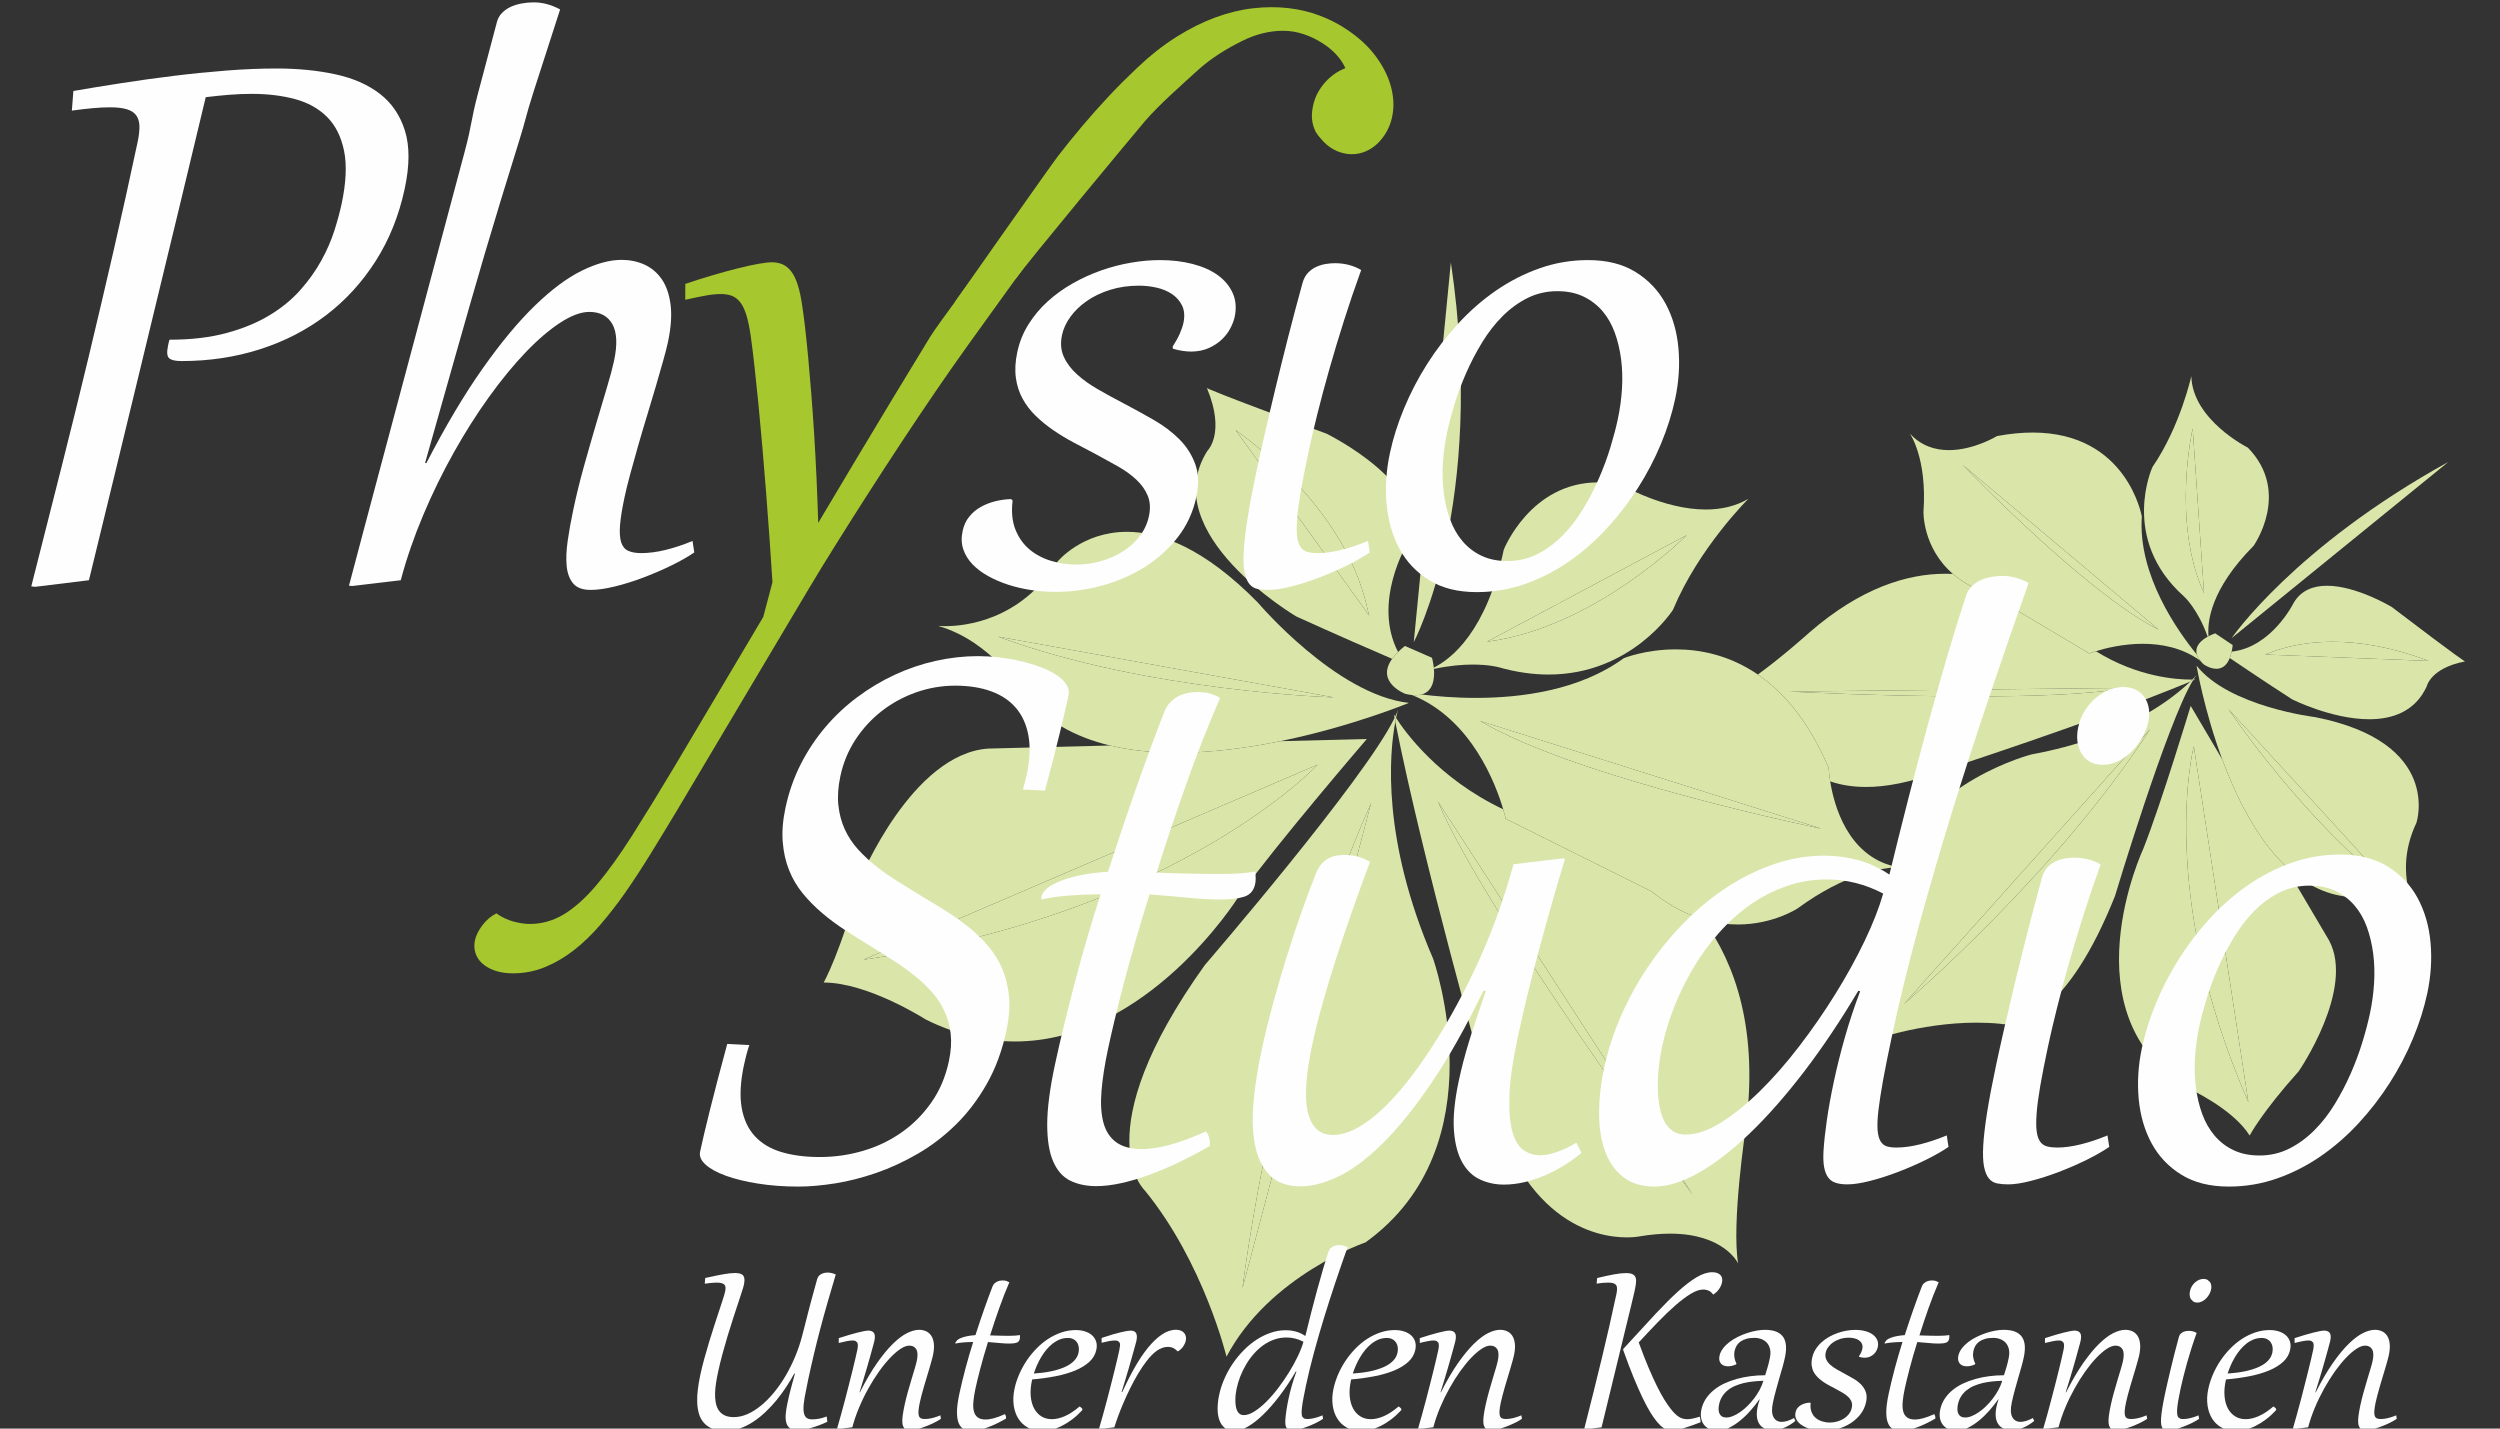
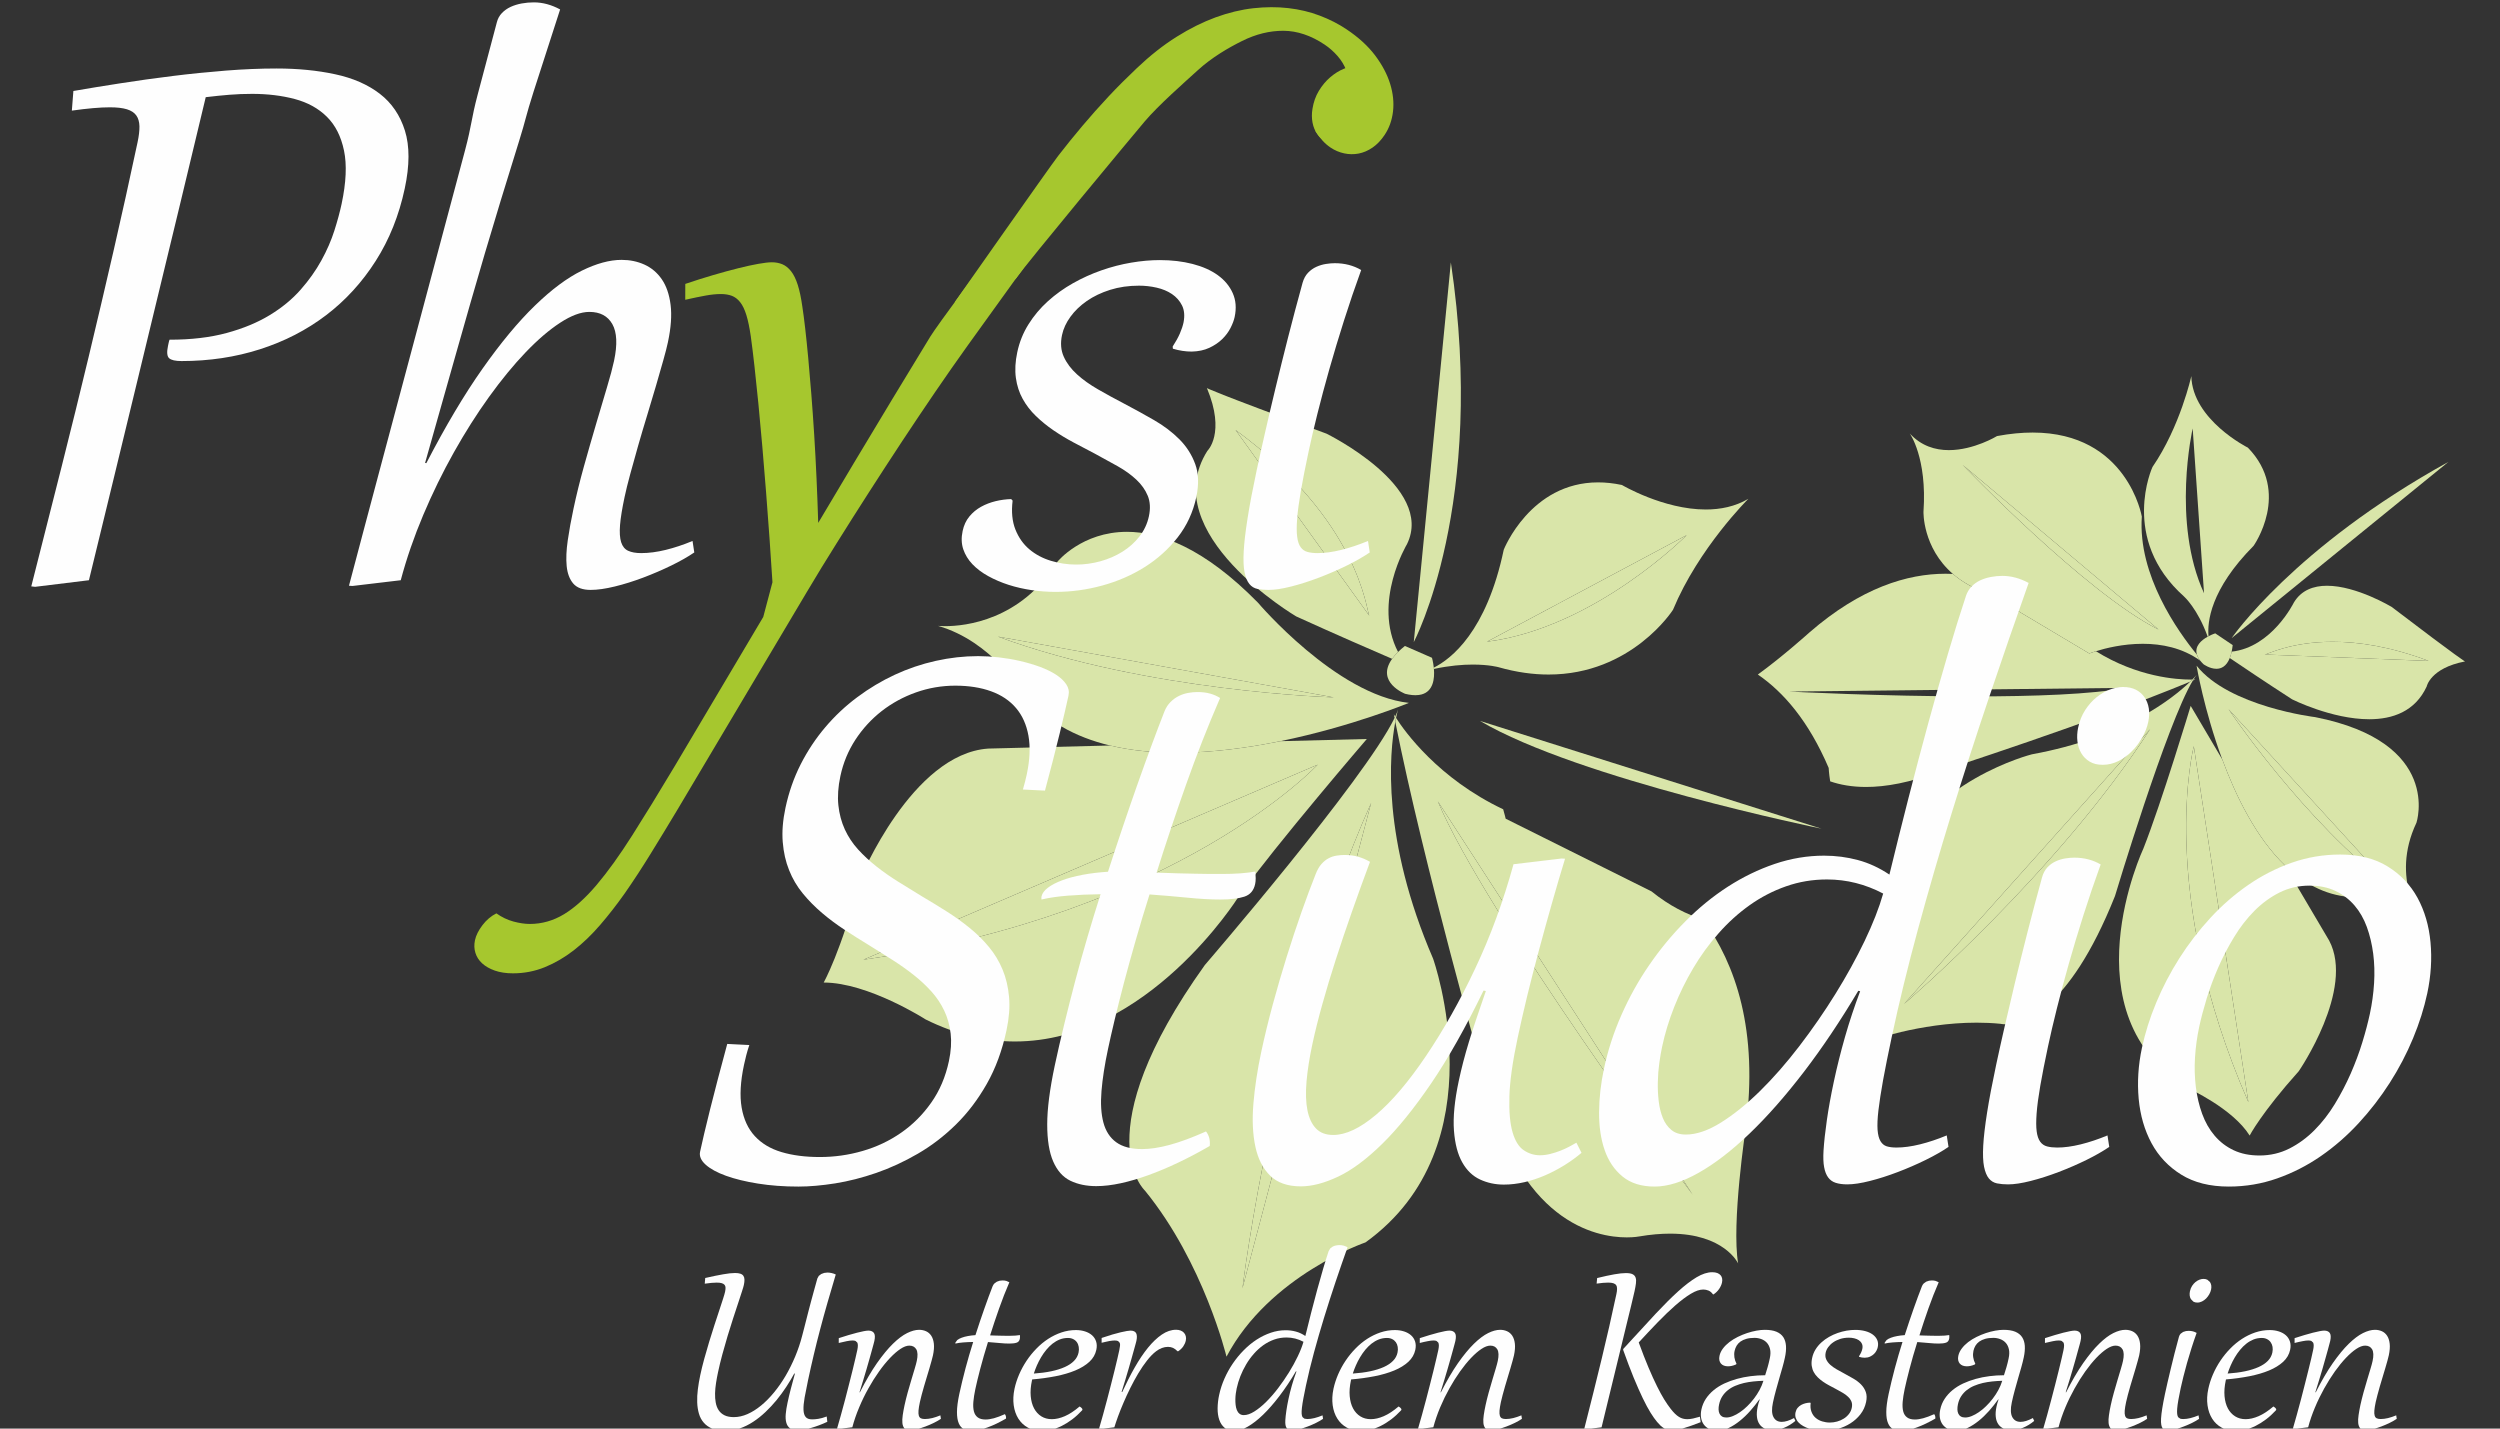
<svg xmlns="http://www.w3.org/2000/svg" xml:space="preserve" width="70mm" height="40mm" version="1.1" style="shape-rendering:geometricPrecision; text-rendering:geometricPrecision; image-rendering:optimizeQuality; fill-rule:evenodd; clip-rule:evenodd" viewBox="0 0 7000 4000">
  <rect x="0" y="0" width="7000" height="4000" fill="#333333" stroke="none" />
  <defs>
    <style type="text/css">
   
    .fil1 {fill:#FEFEFE;fill-rule:nonzero}
    .fil0 {fill:#D9E5A9;fill-rule:nonzero}
    .fil2 {fill:#A6C72E;fill-rule:nonzero}
   
  </style>
  </defs>
  <g id="Ebene_x0020_1">
    <path class="fil0" d="M6181.48 1782.73c-28.15,-78.66 -66.07,-112.41 -66.07,-112.41 -181.22,-161.63 -88.44,-362.77 -88.44,-362.77 77.86,-113.54 108.72,-254.39 108.72,-254.39 3.21,122.76 158.37,200.25 158.37,200.25 122.16,125.34 15.98,274.89 15.98,274.89 -121.43,122.49 -129.86,214.01 -126.12,253.14 -0.81,0.41 -1.62,0.84 -2.44,1.29zm-41.98 -583.12c0,0 -59.83,262.07 31.79,461.49l-31.79 -461.49z" />
    <path class="fil0" d="M6633.82 2013.88c-104.92,-0.01 -215.8,-55.66 -215.8,-55.66 -72.25,-46.64 -139.49,-91.85 -174.69,-115.72 2.04,-5.13 3.84,-11.03 5.29,-17.87 112.71,-12.27 173.99,-137.21 173.99,-137.21 20.99,-35.19 55.45,-47.31 92.99,-47.31 83.15,0 181.33,59.49 181.33,59.49 194.8,148.46 205.1,152.44 205.1,152.44 -97.4,18.69 -107.45,70.49 -107.45,70.49 -32.57,69.84 -95.5,91.35 -160.76,91.35zm166.19 -163.34l0 0c-107.85,-40.79 -197.7,-53.55 -268.46,-53.55 -117.2,0 -182.18,34.98 -190.26,35.67l458.72 17.88z" />
    <path class="fil0" d="M5224.86 2203.5c-39.48,0 -72.64,-6.14 -100.33,-15.72 -3.64,-22.79 -4.2,-37.55 -4.2,-37.55 -55.92,-130.82 -126.23,-212.14 -198.33,-261.54 70.16,-50.89 144.81,-118.21 144.81,-118.21 143.41,-124.48 273.44,-164.02 380.83,-164.02 6.87,0 13.68,0.16 20.39,0.48 25.47,22.14 58.84,41.98 102.55,56.2l279.47 166.62c0,0 6.74,-2.7 18.52,-6.4 116.13,72.57 227.15,79.44 265.01,79.44 1.83,0 3.49,-0.02 4.97,-0.04 -1.76,1.77 -3.7,3.68 -5.78,5.72 -271.33,112.69 -702.03,251.53 -702.03,251.53 -82.73,31.45 -150.53,43.49 -205.88,43.49zm727.32 -277.49l-941.99 10.4c0,0 259.5,13.54 517.1,13.54 165.53,0 330.24,-5.59 424.89,-23.94zm187.85 -20.55c0.6,-0.95 1.13,-1.88 1.7,-2.79 3.63,-0.11 5.5,-0.24 5.5,-0.24 -2.36,1 -4.76,2.01 -7.2,3.03z" />
    <path class="fil0" d="M5232.12 2915.71c92.68,-165.48 46.22,-366.82 46.22,-366.82 2.71,-43.91 11.64,-83.77 25.12,-119.91 3.91,-0.22 7.02,-0.28 9.27,-0.28 2.83,0 4.27,0.1 4.27,0.1 -4.27,-0.77 -8.39,-1.63 -12.49,-2.61 91.69,-240.27 384.74,-314.07 384.74,-314.07 258.27,-47.21 395.18,-156.92 443.52,-203.64 2.08,-2.04 4.02,-3.95 5.78,-5.72 5.86,-5.89 9.88,-10.36 12.24,-13.05 -2.86,3.55 -5.89,7.9 -9.06,12.96 -0.57,0.91 -1.1,1.84 -1.7,2.79 -73.02,120.71 -218.05,603.41 -218.05,603.41 -131.8,330.24 -264.23,359.1 -306.49,359.1 -8.96,0 -13.87,-1.29 -13.87,-1.29 -22.47,-2.24 -44.87,-3.23 -66.95,-3.23 -160.69,0 -302.55,52.26 -302.55,52.26zm788.25 -874.12l-688.9 769.33c0,0 426.96,-363.88 688.9,-769.33zm130.42 -151.88c0.85,-1.05 1.66,-2.04 2.47,-2.95 0,0 -0.81,1.02 -2.47,2.95z" />
    <path class="fil0" d="M6299.03 3179.55c-47.31,-75.89 -171.73,-132.17 -171.73,-132.17 -344.1,-205.91 -125.77,-671.59 -125.77,-671.59 50.41,-127.32 132.4,-399.29 132.4,-399.29l88.44 149.9c38.91,105.13 95.64,219.32 174.66,296l124.57 211.11c72.7,136.42 -85.02,365.81 -85.02,365.81 -104.78,116.89 -137.55,180.23 -137.55,180.23zm-156.42 -1090.13c0,0 -105.55,406.52 152.82,996.41l-152.82 -996.41z" />
    <path class="fil0" d="M6784.24 2580.49c-72.28,-64.52 -171.84,-68.99 -198.01,-68.99 -4.2,0 -6.53,0.11 -6.53,0.11 -71.09,-5.65 -131.55,-39.59 -182.67,-89.21 -79.02,-76.68 -135.75,-190.87 -174.66,-296 -51.54,-139.13 -71.97,-262.49 -71.97,-262.49 91.51,115.2 331.97,144.03 331.97,144.03 357.82,70.62 283.74,295.58 283.74,295.58 -75.53,159.69 18.13,276.97 18.13,276.97zm-544.3 -594.77c0,0 208.91,312.43 462.1,504.63l-462.1 -504.63z" />
    <path class="fil0" d="M6160.71 1849.87c-50.28,-36.2 -108.48,-47.25 -160.87,-47.25 -56.2,0 -105.66,12.73 -131.27,20.74 -11.78,3.7 -18.52,6.4 -18.52,6.4l-279.47 -166.62c-43.71,-14.22 -77.08,-34.06 -102.55,-56.2 -85.45,-74.22 -82.27,-174.24 -82.27,-174.24 10.51,-151.42 -38.49,-219.07 -38.49,-219.07 32.14,35.28 71.76,46.74 109.68,46.74 70.31,-0.01 134.72,-39.39 134.72,-39.39 36.38,-6.79 69.47,-9.83 99.7,-9.83 265.61,0 305.75,235.33 305.75,235.33 -11.39,163.91 101.04,321.65 154.27,386.53 1.66,5.27 4.62,10.89 9.32,16.86zm-664.96 -547.91c0,0 344.49,359 548.19,460.83l-548.19 -460.83z" />
-     <path class="fil0" d="M5527.29 1949.95c-257.6,0 -517.1,-13.54 -517.1,-13.54l941.99 -10.4c-94.65,18.35 -259.36,23.94 -424.89,23.94z" />
    <path class="fil0" d="M5331.47 2810.92l688.9 -769.33c-261.94,405.45 -688.9,769.33 -688.9,769.33z" />
    <path class="fil0" d="M6043.94 1762.79c-203.7,-101.83 -548.19,-460.83 -548.19,-460.83l548.19 460.83z" />
    <path class="fil0" d="M6295.43 3085.83c-258.37,-589.89 -152.82,-996.41 -152.82,-996.41l152.82 996.41z" />
    <path class="fil0" d="M6702.04 2490.35c-253.19,-192.2 -462.1,-504.63 -462.1,-504.63l462.1 504.63z" />
    <path class="fil0" d="M6800.01 1850.54l-458.72 -17.88c8.08,-0.69 73.06,-35.67 190.26,-35.67 70.76,0 160.61,12.76 268.46,53.55z" />
-     <path class="fil0" d="M6171.29 1661.1c-91.62,-199.42 -31.79,-461.49 -31.79,-461.49l31.79 461.49z" />
    <path class="fil0" d="M6248.65 1786.68c0,0 173.82,-254.31 606.89,-493.39l-606.89 493.39z" />
    <path class="fil0" d="M6205.9 1872.62c-18.81,0 -36.06,-12.74 -36.06,-12.74 -3.56,-3.43 -6.59,-6.79 -9.13,-10.01 -4.7,-5.97 -7.66,-11.59 -9.32,-16.86 -7.44,-23.92 12.88,-40.74 30.09,-50.28 0.82,-0.45 1.63,-0.88 2.44,-1.29 10.23,-5.38 18.77,-8.08 18.77,-8.08l48.86 32.87c-0.75,6.76 -1.73,12.88 -2.93,18.4 -1.45,6.84 -3.25,12.74 -5.29,17.87 -9.28,23.38 -23.78,30.12 -37.43,30.12z" />
    <path class="fil0" d="M4336.03 1888.7c-42.68,0 -89.36,-6.09 -139.98,-20.51 0,0 -25.89,-7.39 -72.11,-7.39 -28.85,0 -65.65,2.89 -108.97,12.26 -0.11,-1.26 -0.21,-2.49 -0.35,-3.72 48.15,-24.03 147.56,-100.22 195.89,-330.19 0,0 74.37,-188.49 264.23,-188.49 20.82,0 43.01,2.26 66.64,7.3 0,0 115.86,68.65 234.81,68.65 40.93,0 82.2,-8.13 119.28,-29.98 0,0 -139.49,138.04 -211.07,310.77 0,0 -115.36,181.3 -348.37,181.3zm386.68 -390.31l-559.12 298.34c301.7,-38.56 559.12,-298.34 559.12,-298.34z" />
    <path class="fil0" d="M3897.95 1844.72c-54.75,-23.57 -158.92,-68.84 -268.53,-118.72 0,0 -394.47,-232.44 -248.89,-463.42 0,0 52.1,-49.29 -1.18,-175.95 0,0 12.49,9.1 334.7,127.54 0,0 304.59,149.04 225.43,309.65 0,0 -97.41,161.92 -24.91,301.73 -6.77,6.67 -12.28,13.06 -16.62,19.17zm-438.35 -640.71l374.36 519.77c-8.64,-15.76 -28.15,-265.76 -374.36,-519.77z" />
    <path class="fil0" d="M4866.79 3537.61c0,0 -38.42,-83.41 -190.54,-83.41 -25.47,0 -54.08,2.33 -86.25,7.78 0,0 -13.16,2.7 -35.03,2.7 -85.69,0 -305.61,-41.14 -398.5,-445.53 0,0 -171.1,-601.29 -249.66,-998.18 0.74,-3.89 1.44,-7.49 2.15,-10.82 23.95,37.49 117.9,169.57 299.97,255.86 4.83,16.47 6.88,26.3 6.88,26.3l408.51 203.63c50.13,40.43 98.85,64.77 144.18,78.28 91.58,125.3 155.44,311.32 119.59,584.7 0,0 -40.32,266.73 -21.3,378.69zm-127.25 -192.32l0 0 0 0 -713.67 -1101.59c131.97,314.81 713.67,1101.59 713.67,1101.59zm-834.81 -1334.99c-0.67,-3.47 -1.38,-6.95 -2.01,-10.39 0,0 1.27,2.29 3.84,6.47 -0.6,1.3 -1.2,2.59 -1.83,3.92z" />
    <path class="fil0" d="M3434.18 3798.67c0,0 -63.25,-262.29 -228.12,-464.69 0,0 -172.92,-155.88 167.6,-632.02 0,0 447.56,-519.1 531.07,-691.66 0.63,-1.33 1.23,-2.62 1.83,-3.92 3.46,-7.38 6.17,-14.1 8.11,-20.04 -1.34,4.71 -3.38,12.7 -5.71,23.81 -0.71,3.33 -1.41,6.93 -2.15,10.82 -16.83,90.14 -38.35,329 105.9,663.28 0,0 186.83,524 -189.3,794.44 0,0 -269.04,92.18 -389.23,319.98zm405.04 -1550.48c-267.88,599.03 -360.35,1358.88 -360.35,1358.88l360.35 -1358.88zm75.45 -261.85c0.92,-3.3 1.45,-4.98 1.45,-4.98 -0.42,1.6 -0.92,3.26 -1.45,4.98z" />
    <path class="fil0" d="M2842.11 2916.15c-78.57,0.01 -162.39,-18 -250.31,-61.68 0,0 -160.98,-103.35 -285.26,-103.35 -0.08,0 -0.17,0 -0.25,0 0,0 48,-84.12 102.75,-290.62 0,0 144.12,-349.87 358.08,-364.48l340.79 -8.62c59.5,14.33 123.1,20.26 187.71,20.26 97.82,0 197.85,-13.61 289.21,-32.34l242.29 -6.13c0,0 -251.85,292.71 -360.58,443.7 0,0 -252.88,403.2 -624.43,403.26zm847.42 -775.1l-1271.92 546.12c882.51,-128.38 1271.92,-546.12 1271.92,-546.12z" />
    <path class="fil0" d="M3295.62 2107.66c-64.61,0 -128.21,-5.93 -187.71,-20.26 -96.89,-23.36 -182.83,-68.95 -244.18,-147.4 0,0 -86.1,-144.44 -237.47,-187.59 0,0 7.37,0.83 20.2,0.83 55.26,0 211.72,-15.56 314.73,-180.86 0,0 67.89,-83.26 194.22,-83.26 92.3,0 215.77,44.44 366.78,198.28 0,0 218.71,258.09 422.75,280.68 0,0 -158.99,66.01 -360.11,107.24 -91.36,18.73 -191.39,32.34 -289.21,32.34zm439.1 -154.98l0 0 0 0 -940.69 -170.21c417.64,154.43 940.69,170.21 940.69,170.21z" />
-     <path class="fil0" d="M4865.76 2588.58c-29.81,0 -62.54,-4 -97.26,-14.36 -45.33,-13.51 -94.05,-37.85 -144.18,-78.28l-408.51 -203.63c0,0 -2.05,-9.83 -6.88,-26.3 -20.15,-68.73 -88.41,-253.08 -255.24,-319.92 3.35,0.33 6.49,0.49 9.49,0.49 6.42,0 12.14,-0.74 17.15,-2.08 37.5,4.76 90.87,9.63 151.97,9.63 128.66,0 291.68,-21.57 414.24,-111.16 0,0 60.43,-24.72 145.52,-24.72 67.13,0 149.61,15.39 229.94,70.44 72.1,49.4 142.41,130.72 198.33,261.54 0,0 0.56,14.76 4.2,37.55 10.83,67.9 48.82,206.98 179.98,238.41 4.1,0.98 8.22,1.84 12.49,2.61 0,0 -1.44,-0.1 -4.27,-0.1 -2.25,0 -5.36,0.06 -9.27,0.28 -35.21,1.97 -136.18,16.68 -269.81,114.24 0,0 -67.45,45.36 -167.89,45.36zm234.53 -268.22l0 0 0 0 -956.24 -301.73c274.85,162.36 956.24,301.73 956.24,301.73z" />
    <path class="fil0" d="M4739.54 3345.29c0,0 -581.7,-786.78 -713.67,-1101.59l713.67 1101.59z" />
    <path class="fil0" d="M3478.87 3607.07c0,0 92.47,-759.85 360.35,-1358.88l-360.35 1358.88z" />
    <path class="fil0" d="M5100.29 2320.36c0,0 -681.39,-139.37 -956.24,-301.73l956.24 301.73z" />
    <path class="fil0" d="M2417.61 2687.17l1271.92 -546.12c0,0 -389.41,417.74 -1271.92,546.12z" />
    <path class="fil0" d="M3734.72 1952.68c0,0 -523.05,-15.78 -940.69,-170.21l940.69 170.21z" />
    <path class="fil0" d="M3833.96 1723.78l-374.36 -519.77c346.21,254.01 365.72,504.01 374.36,519.77z" />
    <path class="fil0" d="M4163.59 1796.73l559.12 -298.34c0,0 -257.42,259.78 -559.12,298.34z" />
    <path class="fil0" d="M3958.56 1797.93l103.86 -1063.19c101.17,677.69 -103.86,1063.19 -103.86,1063.19z" />
    <path class="fil0" d="M3963.18 1946.58c-3,0 -6.14,-0.16 -9.49,-0.49 -5.85,-0.58 -12.24,-1.69 -19.19,-3.41 0,0 -83.68,-32.12 -36.55,-97.96 4.34,-6.11 9.85,-12.5 16.62,-19.17 5.5,-5.43 11.85,-11.04 19.15,-16.85l75.82 33.1c0,0 3.42,11.83 5.08,27.54 0.14,1.23 0.24,2.46 0.35,3.72 2.22,26.82 -1.52,62.51 -34.64,71.44 -5.01,1.34 -10.73,2.08 -17.15,2.08zm-25.33 -84.78l0 0 0 0z" />
    <path class="fil1" d="M385.26 397.99c3.67,-17.26 5.38,-32.08 5.18,-44.43 -0.34,-12.33 -3.21,-22.46 -8.75,-30.25 -5.55,-7.84 -14.31,-13.58 -26.29,-17.31 -12,-3.67 -27.86,-5.53 -47.71,-5.53 -27.19,0 -62.7,3.09 -106.51,9.26l4.28 -54.96c40.28,-6.98 84.18,-14.22 131.74,-21.55 47.53,-7.46 96.2,-14.22 145.99,-20.41 49.71,-6.2 99.52,-11.2 149.17,-15.14 49.69,-3.92 97,-5.88 142.01,-5.88 59.35,0 114.01,5.35 163.87,16.09 49.93,10.69 91.57,28.87 125.12,54.63 33.42,25.7 56.92,60.17 70.44,103.4 13.45,43.21 13.33,97.11 -0.46,161.72 -16.05,75.35 -43.1,142.94 -81.26,202.81 -38.1,59.84 -84.44,110.6 -139.04,152.13 -54.67,41.58 -116.41,73.39 -185.21,95.36 -68.84,22.07 -141.98,33.02 -219.51,33.02 -17.31,0 -28.91,-2.62 -34.77,-7.97 -5.85,-5.34 -6.94,-16.87 -3.16,-34.58l1.7 -8.01c0.86,-4.14 1.75,-7.2 2.59,-9.23 60.61,0 114.02,-6.3 160.2,-18.88 46.16,-12.57 86.31,-29.23 120.44,-49.99 34.14,-20.78 62.87,-44.45 86.24,-70.98 23.41,-26.55 42.84,-53.92 58.3,-82.14 15.56,-28.19 27.66,-56.05 36.42,-83.64 8.77,-27.58 15.47,-52.45 20.21,-74.65 12.7,-59.7 15.01,-109.42 6.74,-149.09 -8.24,-39.75 -24.22,-71.29 -47.89,-94.75 -23.62,-23.48 -53.66,-40.02 -89.92,-49.74 -36.34,-9.62 -76.12,-14.47 -119.4,-14.47 -21.83,0 -42.94,0.81 -63.3,2.47 -20.34,1.62 -42.61,3.9 -66.7,6.79 -7.56,31.68 -17.74,74.07 -30.46,127.13 -12.79,53.13 -27.44,114.13 -43.95,183.06 -16.56,68.93 -34.82,144.41 -54.79,226.56 -19.95,82.1 -40.69,167.89 -62.23,257.41 -21.5,89.49 -43.82,181.46 -66.84,275.94 -23,94.46 -45.93,188.58 -68.76,282.43l-150.54 18.46 -10.89 -1.19c30.13,-118.13 58.49,-230.04 85.11,-335.84 26.67,-105.75 52.02,-208.73 76.04,-308.92 24.01,-100.2 47.3,-199.43 69.87,-297.57 22.53,-98.12 44.8,-198.7 66.68,-301.57z" />
    <path class="fil1" d="M1193.75 1296.82c53.93,-104.12 106.43,-192.42 157.53,-264.84 51.06,-72.42 99.87,-131.14 146.43,-176.24 46.46,-45.09 90.26,-77.69 131.26,-97.83 41,-20.16 78.19,-30.27 111.54,-30.27 23.11,0 44.4,4.41 63.98,13.27 19.55,8.88 35.75,22.56 48.51,41.04 12.77,18.55 20.99,42.38 24.65,71.63 3.65,29.22 1.16,64.18 -7.57,104.96 -2.59,12.34 -6.89,29.13 -12.87,50.31 -5.89,21.19 -12.7,44.86 -20.36,70.97 -7.6,26.14 -15.81,53.63 -24.63,82.4 -8.86,28.83 -17.25,57.19 -25.29,85.23 -8.01,27.95 -15.42,54.49 -22.18,79.58 -6.84,25.13 -12.14,46.76 -15.97,64.84 -6.87,32.11 -11.07,58.24 -12.7,78.4 -1.61,20.19 -0.57,36.1 3.08,47.86 3.76,11.73 10.26,19.77 19.63,24.06 9.38,4.29 21.5,6.51 36.33,6.51 21.47,0 44.36,-2.99 68.74,-8.97 24.39,-5.98 49.47,-14.3 75.21,-25.03l4.91 32.15c-17.35,11.86 -38.71,24.08 -64.04,36.44 -25.25,12.31 -51.5,23.61 -78.65,33.91 -27.19,10.27 -53.8,18.62 -79.85,24.97 -26.12,6.39 -48.66,9.58 -67.61,9.58 -22.31,0 -38.57,-5.95 -48.81,-17.91 -10.18,-11.95 -16.3,-28.22 -18.34,-48.73 -2,-20.57 -0.98,-44.7 3.03,-72.26 3.97,-27.55 9.41,-57.18 16.15,-88.87 8.14,-38.25 17.83,-77.76 29.23,-118.54 11.41,-40.71 22.57,-79.81 33.65,-117.28 11.08,-37.41 21.26,-71.68 30.52,-102.78 9.33,-31.06 16,-56.09 20.04,-75 9.73,-45.71 8.15,-79.94 -4.69,-102.75 -12.89,-22.88 -34.33,-34.3 -64.46,-34.3 -23.54,0 -50.77,10.11 -81.63,30.27 -30.91,20.14 -63.22,47.8 -96.88,83.04 -33.68,35.18 -67.77,76.76 -102.33,124.65 -34.51,47.94 -67.42,99.82 -98.64,155.55 -31.31,55.81 -59.78,114.09 -85.6,175.05 -25.71,60.91 -46.74,121.76 -63.01,182.73l-135.14 16.07 -9.82 -0.64c12.89,-48.58 27.05,-102.15 42.59,-160.84 15.63,-58.66 32.2,-120.87 49.73,-186.76 17.5,-65.8 35.81,-134.43 54.97,-205.87 19.08,-71.37 38.53,-144.13 58.27,-218.19 19.63,-74.1 39.61,-148.79 59.77,-224.07 20.13,-75.3 39.99,-149.72 59.59,-223.17 19.51,-73.44 16.99,-86.74 35.66,-157.12 18.71,-70.38 36.56,-137.66 53.55,-201.88 2.52,-9.93 7.19,-18.37 14.1,-25.63 6.89,-7.18 15.05,-12.92 24.45,-17.28 9.32,-4.29 19.59,-7.47 30.74,-9.54 11.21,-2.08 22.53,-3.1 34.08,-3.1 24.75,0 49.33,6.62 73.72,19.78 -27.35,83.93 -52.22,160.97 -74.59,231.16 -22.35,70.17 -21.24,76.58 -40,136.47 -18.66,59.89 -36.01,115.73 -51.74,167.56 -15.83,51.92 -30.7,101.58 -44.77,149.14 -14.06,47.46 -27.55,93.86 -40.46,139.19 -12.92,45.23 -26.04,91.24 -39.27,137.94 -13.23,46.74 -27.01,95.32 -41.25,145.69 -14.22,50.4 -29.57,104.6 -46.05,162.67l3.56 0.62z" />
    <path class="fil2" d="M2162.88 1630.19c-2.46,-39.11 -5.13,-80.04 -8.23,-122.88 -3.02,-42.8 -6.23,-85.81 -9.62,-129.03 -3.37,-43.21 -6.9,-85.83 -10.5,-127.71 -3.64,-42.07 -7.27,-81.97 -11,-119.81 -3.7,-37.85 -7.34,-72.94 -10.99,-105.26 -3.59,-32.25 -7.06,-60.19 -10.3,-83.66 -3.5,-24.24 -7.62,-44.13 -12.37,-59.55 -4.8,-15.46 -10.51,-27.46 -17.39,-36.13 -6.79,-8.62 -14.59,-14.58 -23.36,-17.92 -8.81,-3.25 -18.93,-4.94 -30.52,-4.94 -13.18,0 -27.62,1.51 -43.31,4.38 -15.65,2.84 -34.51,6.75 -56.59,11.71l0.14 -44.46c26.72,-9.08 52.7,-17.26 78,-24.7 25.28,-7.38 48.59,-13.77 69.93,-19.1 21.32,-5.35 40.16,-9.48 56.42,-12.36 16.33,-2.88 28.98,-4.38 38.05,-4.38 10.77,0 20.54,1.91 29.43,5.57 8.93,3.73 17.01,10.23 24.35,19.48 7.26,9.26 13.55,22.03 18.73,38.26 5.18,16.3 9.47,36.73 12.91,61.44 2.44,15.62 5.06,35.7 7.88,60.18 2.87,24.52 5.64,52.26 8.56,83.31 2.85,31.14 5.77,64.96 8.68,101.6 2.88,36.62 5.58,74.76 8.08,114.49 2.48,39.76 4.66,80.35 6.5,121.92 1.86,41.55 3.43,82.74 4.66,123.45 32.07,-53.92 65.66,-110.19 100.58,-168.8 34.98,-58.66 70.42,-117.62 106.35,-176.88 35.91,-59.26 71.6,-118 107.11,-176.25 35.47,-58.21 502.04,-679.44 510.81,-680.84 8.77,-1.45 17.27,-2.22 25.5,-2.22 13.61,0 26.44,2.04 38.32,5.91 11.96,3.91 23.11,8.73 33.42,14.51 -24.92,30.03 -51.35,63.47 -79.2,100.3 -27.83,36.86 -395,546.49 -424.86,588.26 -29.97,41.8 -60.37,85.33 -91.26,130.58 -30.88,45.25 -61.81,91.48 -92.94,138.57 -31.02,47.12 -61.82,94.46 -92.35,142.01 -30.53,47.56 -60.22,94.33 -89,140.4 -29.26,46.53 -57.43,92.5 -84.42,138 -27.04,45.46 -337.3,567.96 -362.91,610.54 -25.53,42.56 -50.43,83.5 -74.7,122.83 -24.24,39.26 -48.26,76.05 -72.06,110.19 -22.38,31.71 -45.39,61.21 -68.94,88.57 -23.59,27.37 -48.21,51.05 -73.89,71.06 -25.7,19.88 -52.66,35.62 -80.85,47.17 -28.27,11.53 -58.05,17.3 -89.4,17.3 -19.36,0 -36.36,-2.62 -50.93,-7.7 -14.56,-5.19 -26.43,-11.96 -35.56,-20.39 -9.1,-8.46 -15.37,-18.19 -18.75,-29.32 -3.42,-11.11 -3.84,-22.87 -1.24,-35.18 2.88,-13.61 9.98,-27.74 21.06,-42.32 11.16,-14.62 24.17,-25.61 38.96,-33 14.99,10.66 30.89,18.28 47.69,22.85 16.74,4.51 32.16,6.78 46.17,6.78 33.81,0 65.78,-9.21 95.85,-27.43 30.04,-18.34 60.58,-45.87 91.49,-82.52 30.87,-36.58 63.86,-82.44 98.93,-137.64 35.03,-55.13 74.65,-119.7 118.92,-193.77l248.2 -418.26 25.76 -97.21z" />
    <path class="fil1" d="M2835.32 1401.74c-3.78,31.31 -1.17,58.2 7.81,80.9 9.01,22.63 22.09,41.12 39.18,55.52 17.17,14.43 37.26,25.13 60.32,32.11 23.02,7.01 46.74,10.51 71.05,10.51 22.69,0 45.18,-3.09 67.55,-9.25 22.3,-6.19 42.76,-15.04 61.31,-26.57 18.54,-11.51 34.46,-25.75 47.76,-42.57 13.23,-16.87 22.17,-35.83 26.64,-56.86 4.64,-21.73 3.54,-40.93 -3.23,-57.34 -6.85,-16.51 -17.41,-31.53 -31.89,-45.07 -14.41,-13.55 -31.85,-26.14 -52.29,-37.68 -20.41,-11.47 -41.76,-23.25 -63.9,-35.14 -19.69,-10.33 -39.44,-20.74 -59.26,-31.21 -19.83,-10.5 -38.72,-21.93 -56.76,-34.27 -17.97,-12.34 -34.38,-25.72 -49.26,-40.13 -14.9,-14.43 -27.16,-30.32 -36.85,-47.86 -9.69,-17.44 -16.03,-37.01 -19.02,-58.59 -3.04,-21.63 -1.75,-45.59 3.85,-71.96 6.02,-28.37 16.53,-54.5 31.57,-78.4 14.95,-23.82 33.03,-45.37 54.21,-64.46 21.21,-19.13 44.58,-35.92 70.13,-50.32 25.55,-14.4 52.1,-26.47 79.77,-36.13 27.58,-9.64 55.41,-16.87 83.4,-21.58 28.1,-4.78 54.83,-7.13 80.42,-7.13 33.01,0 63.47,3.62 91.41,10.8 27.94,7.22 51.47,17.66 70.65,31.47 19.13,13.82 33.06,30.61 41.81,50.37 8.79,19.74 10.61,41.91 5.35,66.61 -2.04,9.48 -5.91,19.73 -11.6,30.87 -5.67,11.14 -13.4,21.54 -23.28,31.21 -9.91,9.63 -21.97,17.78 -36.13,24.37 -14.22,6.58 -30.64,10.08 -49.23,10.48 -17.35,0 -34.92,-2.66 -52.76,-8.05l-0.53 -6.14c8.59,-13.16 15.28,-25.32 20.11,-36.39 4.84,-11.16 8.25,-21.45 10.28,-30.91 3.62,-18.89 2.21,-34.88 -4.33,-47.81 -6.5,-13.01 -15.92,-23.56 -28.16,-31.84 -12.28,-8.21 -26.58,-14.18 -42.9,-17.88 -16.34,-3.71 -32.77,-5.53 -49.21,-5.53 -29.3,0 -56.35,3.9 -81.04,11.69 -24.8,7.83 -46.47,18.2 -65.14,31.19 -18.63,12.97 -33.94,27.69 -45.86,44.14 -11.98,16.43 -19.88,33.55 -23.64,51.22 -4.81,22.63 -3.13,42.94 5.01,60.83 8.11,17.93 20.5,34.34 37.12,49.4 16.56,15.04 36.35,29.09 59.35,42.23 22.94,13.2 47.03,26.37 72.29,39.51 28.16,14.84 56.09,30.16 83.62,46.01 27.51,15.84 51.33,33.91 71.41,54.05 20,20.16 34.75,43.3 44.27,69.42 9.49,26.09 10.46,56.9 2.94,92.29 -9.05,42.37 -26.5,80.04 -52.25,112.93 -25.8,32.98 -56.78,60.76 -92.9,83.4 -36.17,22.63 -75.81,39.78 -118.92,51.52 -43.13,11.75 -86.57,17.6 -130.29,17.6 -21.8,0 -44.05,-1.66 -66.65,-4.93 -22.58,-3.34 -44.11,-8.27 -64.54,-14.81 -20.5,-6.61 -39.47,-14.71 -57,-24.41 -17.51,-9.64 -32.26,-20.77 -44.23,-33.3 -12.01,-12.58 -20.52,-26.61 -25.73,-41.97 -5.17,-15.46 -5.75,-32.44 -1.79,-50.93 3.4,-16.09 9.67,-29.65 18.89,-40.78 9.16,-11.09 20.01,-20.16 32.69,-27.18 12.62,-6.98 26.21,-12.2 40.76,-15.74 14.54,-3.49 29.08,-5.42 43.61,-5.84l4.03 4.31z" />
    <path class="fil1" d="M3811.31 756.05c-17,46.93 -33.05,93.97 -47.98,141.05 -14.95,47.14 -28.68,92.67 -41.2,136.74 -12.42,44.02 -23.64,85.71 -33.41,124.96 -9.84,39.38 -18.1,74.86 -24.83,106.55 -9.11,42.79 -16.34,79.54 -21.63,110.16 -5.29,30.63 -8.75,56.52 -10.27,77.52 -1.62,20.95 -1.58,37.72 0.15,50.26 1.58,12.56 4.86,22.25 9.84,29.01 4.97,6.79 11.43,11.22 19.47,13.27 7.97,2.11 17.32,3.13 28.05,3.13 19.79,0 41.8,-2.99 65.97,-8.97 24.13,-5.98 49.1,-14.3 74.93,-25.03l4.86 32.15c-17.39,11.86 -38.62,24.08 -63.71,36.44 -25.08,12.31 -51.08,23.61 -78.07,33.91 -26.95,10.27 -52.95,18.62 -78,24.97 -25.08,6.39 -46.23,9.58 -63.59,9.58 -11.51,0 -21.87,-0.91 -30.94,-2.75 -9.1,-1.89 -16.68,-6.48 -22.74,-13.89 -6.02,-7.39 -10.54,-18.32 -13.47,-32.74 -2.86,-14.41 -3.62,-33.92 -2.35,-58.61 1.35,-24.72 5,-55.62 10.83,-92.63 5.75,-37.06 14.29,-81.92 25.52,-134.57 6.57,-30.86 14.31,-65.73 23.26,-104.61 8.85,-38.93 18.68,-80.72 29.43,-125.37 10.74,-44.61 22.46,-91.77 35.02,-141.31 12.63,-49.62 26.25,-100.72 40.75,-153.42 3.28,-11.49 8.36,-20.85 15.27,-28.09 6.88,-7.17 14.64,-12.76 23.32,-16.66 8.65,-3.88 17.61,-6.61 26.78,-8.04 9.21,-1.44 17.46,-2.13 24.83,-2.13 27.66,0 52.29,6.39 73.91,19.12z" />
-     <path class="fil1" d="M4051.83 1211.04c-5.92,27.93 -9.8,56.31 -11.64,85.16 -1.8,28.84 -0.98,56.56 2.33,83.34 3.39,26.73 9.28,51.76 17.78,74.96 8.47,23.26 20.04,43.52 34.71,60.81 14.68,17.31 32.35,30.9 53.17,40.78 20.71,9.9 44.98,14.84 72.53,14.84 30.13,0 58.03,-6.51 83.71,-19.47 25.65,-12.99 49.08,-30.17 70.31,-51.6 21.27,-21.35 40.32,-45.85 57.08,-73.42 16.83,-27.55 31.65,-56.07 44.52,-85.53 12.84,-29.4 23.67,-58.51 32.53,-87.35 8.75,-28.76 15.8,-55.32 20.99,-79.63 6.03,-28.34 9.95,-56.85 11.71,-85.44 1.76,-28.59 0.92,-56.22 -2.47,-82.74 -3.42,-26.53 -9.38,-51.47 -17.81,-74.71 -8.51,-23.19 -20.08,-43.41 -34.75,-60.49 -14.78,-17.04 -32.46,-30.54 -53.24,-40.4 -20.78,-9.89 -45.01,-14.83 -72.63,-14.83 -30.13,0 -57.93,6.37 -83.51,19.11 -25.61,12.77 -49.1,29.89 -70.34,51.23 -21.27,21.4 -40.32,45.87 -57.11,73.5 -16.76,27.56 -31.61,55.95 -44.38,85.19 -12.85,29.21 -23.68,58.32 -32.57,87.32 -8.78,29.01 -15.8,55.47 -20.92,79.37zm-160.3 58.63c8.86,-41.57 22.12,-83.78 39.94,-126.58 17.78,-42.78 39.33,-84.22 64.8,-124.38 25.51,-40.11 54.47,-77.79 86.93,-112.95 32.42,-35.21 67.73,-65.99 105.9,-92.36 38.17,-26.28 78.88,-47.06 122.13,-62.27 43.22,-15.24 88.37,-22.87 135.36,-22.87 52.81,0 97.16,11.12 133.04,33.39 35.87,22.16 63.78,51.51 83.64,87.9 19.86,36.45 31.93,77.92 36.26,124.41 4.31,46.48 1.35,94.04 -8.99,142.61 -8.86,41.57 -22.16,83.73 -39.94,126.5 -17.78,42.85 -39.51,84.3 -65.19,124.46 -25.65,40.06 -54.71,77.75 -87.21,112.96 -32.42,35.18 -67.73,65.9 -105.83,92.24 -38.24,26.35 -78.95,47.17 -122.17,62.38 -43.25,15.19 -88.4,22.81 -135.39,22.81 -52.78,0 -97.12,-11.1 -132.96,-33.3 -35.95,-22.25 -63.68,-51.58 -83.37,-87.97 -19.72,-36.43 -31.71,-77.9 -36.01,-124.4 -4.27,-46.51 -1.27,-94.07 9.06,-142.58z" />
    <path class="fil1" d="M2098.12 2926.09c-3.33,9.86 -6.21,19.35 -8.53,28.42 -2.37,9.02 -4.49,18.09 -6.4,27.1 -10.01,46.96 -12.19,86.77 -6.58,119.48 5.58,32.69 17.85,59.33 36.81,79.93 18.9,20.6 43.74,35.52 74.61,44.73 30.78,9.24 66.6,13.92 107.43,13.92 40.84,0 80.74,-5.59 119.86,-16.98 39.14,-11.31 75.03,-28.26 107.64,-50.92 32.68,-22.61 60.84,-50.74 84.44,-84.3 23.68,-33.48 40.16,-72.27 49.57,-116.31 5.94,-28.02 7.59,-53.64 4.9,-76.9 -2.66,-23.23 -8.65,-44.63 -17.88,-64.2 -9.26,-19.53 -21.29,-37.55 -36.07,-53.98 -14.86,-16.46 -31.54,-31.98 -50.07,-46.58 -18.55,-14.65 -38.38,-28.61 -59.41,-42.01 -21.12,-13.39 -42.59,-26.89 -64.42,-40.44 -23,-14.02 -45.82,-28.37 -68.43,-43.18 -22.63,-14.78 -43.89,-30.64 -63.79,-47.52 -19.9,-16.91 -37.9,-35.14 -53.94,-54.71 -16.04,-19.53 -28.83,-41.18 -38.34,-65.11 -9.6,-23.83 -15.55,-50.15 -17.84,-79 -2.35,-28.77 0.22,-60.68 7.67,-95.68 9.31,-43.6 23.54,-84.24 42.65,-121.89 19.16,-37.68 42.14,-72.27 68.84,-103.74 26.67,-31.47 56.54,-59.53 89.71,-84.2 33.06,-24.72 68.07,-45.62 104.89,-62.74 36.8,-17.06 75.02,-30.02 114.68,-38.85 39.58,-8.84 79.19,-13.28 118.78,-13.28 18.12,0 37.29,1.15 57.45,3.38 20.12,2.3 39.97,5.69 59.67,10.19 19.6,4.53 38.14,9.97 55.56,16.33 17.39,6.44 32.44,13.75 45.18,21.93 12.64,8.22 22.23,17.29 28.83,27.19 6.55,9.85 8.62,20.36 6.25,31.46 -2.55,11.96 -5.9,26.88 -10.12,44.81 -4.24,17.83 -9.09,38.24 -14.55,61.07 -5.5,22.86 -11.75,47.74 -18.74,74.69 -6.96,26.96 -14.45,55.42 -22.51,85.51l-61.81 -3.06c4.41,-14.81 8.01,-29.05 10.91,-42.64 8.67,-40.78 10.25,-76.66 4.7,-107.71 -5.56,-31.06 -17.13,-56.98 -34.78,-77.76 -17.63,-20.78 -40.89,-36.45 -69.79,-46.92 -28.94,-10.5 -62.35,-15.78 -100.29,-15.78 -37.94,0 -74.65,6.31 -110.06,18.84 -35.43,12.56 -67.53,30.09 -96.25,52.48 -28.67,22.47 -53.12,49.08 -73.32,79.94 -20.18,30.88 -34.22,64.85 -42.12,101.84 -6.39,30.07 -8.26,57.35 -5.64,81.79 2.61,24.54 8.64,47 18.06,67.66 9.44,20.56 21.89,39.3 37.22,56.17 15.41,16.85 32.59,32.78 51.71,47.84 19.03,15.02 39.52,29.32 61.33,42.86 21.89,13.59 43.92,27.16 66.17,40.78 23.07,13.58 45.98,27.57 68.7,41.94 22.67,14.37 44.07,29.71 64.14,45.98 20.06,16.29 38.02,33.99 53.93,53.15 15.92,19.11 28.75,40.3 38.46,63.53 9.62,23.24 15.77,48.89 18.21,76.9 2.52,27.97 0.13,59.04 -7.14,93.19 -12.02,56.42 -30.36,106.34 -55.12,150 -24.77,43.63 -53.58,81.58 -86.45,113.87 -32.89,32.32 -68.46,59.62 -106.82,81.83 -38.34,22.24 -77.12,40.16 -116.28,53.7 -39.19,13.51 -77.57,23.35 -115.12,29.32 -37.5,5.92 -71.8,8.95 -102.7,8.95 -40.81,0 -78.58,-2.79 -113.3,-8.36 -34.68,-5.54 -64.58,-12.85 -89.67,-21.86 -25.06,-9.07 -44.08,-19.5 -57.06,-31.22 -12.97,-11.73 -18.11,-23.76 -15.5,-36.1 5.88,-27.57 15.22,-67.09 28,-118.52 12.86,-51.46 28.84,-112.52 48.06,-183.34l61.82 3.09z" />
    <path class="fil1" d="M3416.27 1954.43c-33.95,78.18 -65.72,159.01 -95.22,242.3 -29.49,83.34 -57.02,165.54 -82.51,246.58 19.2,0.85 37.93,1.52 56.19,1.89 18.26,0.41 35.29,0.86 51.08,1.21 15.79,0.41 30.19,0.68 43.18,0.68 12.99,0 23.84,0 32.48,0 37.54,0 68.71,-2.26 93.62,-6.81 0.58,7.02 0.85,13.37 0.85,19.12 0.05,5.74 -0.53,11.14 -1.57,16.05 -3.87,18.12 -13.89,29.82 -30.11,35.18 -16.16,5.32 -38.47,8.04 -66.93,8.04 -27.23,0 -57.3,-1.65 -90.19,-4.95 -32.88,-3.27 -69.06,-6.37 -108.45,-9.25 -13.92,44.05 -26.89,86.95 -38.81,128.7 -12.04,41.8 -22.89,81.2 -32.66,118.2 -9.73,37.08 -18.38,71.4 -25.97,103.1 -7.57,31.69 -13.85,59.27 -18.81,82.72 -9.39,44.01 -15.46,83.34 -18.29,117.92 -2.87,34.57 -1.03,63.86 5.34,87.95 6.4,24.11 18.37,42.53 35.89,55.26 17.46,12.74 41.7,19.14 72.57,19.14 22.3,0 47.95,-3.87 77.04,-11.72 29.11,-7.83 63.04,-20.4 101.8,-37.65 8.74,11.08 12.2,24.66 10.46,40.68 -29.17,16.87 -58.17,32.25 -87.11,46.03 -28.95,13.82 -57.01,25.65 -84.29,35.52 -27.22,9.9 -53.19,17.47 -77.86,22.83 -24.61,5.32 -47.47,8.05 -68.49,8.05 -27.63,0 -51.77,-5.09 -72.55,-15.13 -20.7,-10.08 -36.74,-28.05 -47.94,-53.77 -11.23,-25.65 -16.83,-60.35 -16.8,-104.01 0,-43.63 7.08,-98.75 21.26,-165.44 8.01,-37.41 16.87,-76.01 26.58,-115.76 9.66,-39.65 19.9,-79.94 30.61,-120.65 10.76,-40.73 22.06,-81.48 34.12,-122.26 11.97,-40.66 24.21,-80.82 36.77,-120.33 -32.72,0.39 -63.17,1.79 -91.53,4.03 -28.29,2.23 -52.89,5.84 -73.71,10.79 -0.72,-2.48 -0.73,-5.36 -0.06,-8.63 1.85,-8.67 7.81,-16.74 17.89,-24.41 10.04,-7.64 23.27,-14.54 39.67,-20.66 16.39,-6.23 35.53,-11.32 57.4,-15.47 21.95,-4.12 45.64,-6.99 71.14,-8.59 27.79,-86.03 55.22,-167.34 82.22,-243.88 27.05,-76.56 52.34,-144.84 75.83,-204.95 4.31,-10.69 10.03,-19.51 17.12,-26.53 7.02,-7 14.74,-12.58 23.03,-16.67 8.3,-4.13 16.94,-6.98 25.97,-8.64 8.99,-1.62 17.62,-2.51 25.87,-2.51 13.58,0 25.59,1.45 35.91,4.38 10.26,2.9 19.61,6.97 27.97,12.32z" />
    <path class="fil1" d="M4382.14 2404.42c-11.99,39.12 -24.24,80.59 -36.65,124.43 -12.46,43.83 -24.56,87.67 -36.34,131.5 -11.82,43.77 -22.82,86.75 -33.05,128.7 -10.16,42.01 -18.98,80.66 -26.5,116.06 -14.29,67.08 -22.05,121.93 -23.28,164.48 -1.24,42.59 1.66,76.12 8.85,100.67 7.13,24.49 17.68,41.36 31.61,50.57 13.87,9.25 28.89,13.89 44.95,13.89 9.49,0 19.19,-1.23 28.92,-3.67 9.85,-2.51 19.23,-5.43 28.19,-8.94 8.96,-3.5 17.36,-7.36 25.01,-11.42 7.73,-4.16 14.4,-7.83 20.08,-11.17l14.32 28.44c-14.64,12.33 -30.69,23.93 -48.23,34.89 -17.63,10.85 -35.73,20.33 -54.29,28.37 -18.66,8 -37.75,14.33 -57.25,18.86 -19.51,4.51 -38.74,6.79 -57.75,6.79 -23.89,0 -46.04,-4.75 -66.5,-14.23 -20.53,-9.44 -37.15,-25.42 -49.81,-47.84 -12.78,-22.44 -20.61,-52.26 -23.36,-89.49 -2.75,-37.27 1.73,-83.45 13.44,-138.62 3.78,-17.72 7.97,-35.48 12.6,-53.4 4.65,-17.88 10.09,-36.96 16.19,-57.08 6.14,-20.17 13.09,-41.76 20.92,-64.84 7.83,-23.03 16.51,-48.55 26.17,-76.56l-6.45 -1.21c-50.1,103.32 -98.96,189.93 -146.65,259.92 -47.7,69.93 -93.31,126.36 -136.88,169.13 -43.53,42.77 -84.59,73.4 -123.05,91.62 -38.59,18.34 -73.55,27.55 -104.91,27.55 -37.09,0 -65.79,-10.01 -86.04,-30.02 -20.29,-19.91 -34.14,-47.07 -41.4,-81.45 -7.35,-34.36 -9.18,-74.27 -5.49,-119.75 3.75,-45.46 11.02,-93.73 21.91,-144.78 9.23,-43.25 20.02,-87.53 32.31,-133.05 12.41,-45.43 25.39,-90.09 39.07,-133.93 13.71,-43.82 27.54,-85.56 41.54,-125.34 14.01,-39.64 27.24,-75.16 39.72,-106.41 4.52,-11.59 9.85,-20.8 16.09,-27.85 6.24,-7.01 12.88,-12.34 19.86,-15.99 6.95,-3.78 14.29,-6.21 21.98,-7.39 7.66,-1.3 15.2,-1.93 22.58,-1.93 14.04,0 26.77,1.66 38.31,4.92 11.5,3.37 22.51,8.05 33.13,14.27 -17.29,46.49 -34.15,92.8 -50.28,138.86 -16.26,46.07 -31.36,90.88 -45.33,134.34 -14.04,43.38 -26.63,85.22 -37.85,125.55 -11.32,40.37 -20.71,77.98 -28.15,113.01 -8.08,37.82 -13.41,72.31 -16.12,103.39 -2.65,31.04 -1.91,57.7 2.43,79.93 4.37,22.21 12.42,39.4 24.06,51.55 11.57,12.09 27.69,18.17 48.33,18.17 35.07,0 74.97,-18.79 119.66,-56.48 44.77,-37.61 91.44,-92.69 140.3,-165.1 48.9,-72.47 94.69,-153.82 137.37,-244.17 42.76,-90.32 78.57,-187.76 107.42,-292.31l134.59 -16.02 9.7 0.58z" />
    <path class="fil1" d="M5272.9 2501.99c-50.05,-26.36 -102.51,-39.5 -157.33,-39.5 -40.01,0 -78.22,6.36 -114.52,19.15 -36.37,12.72 -70.3,30.32 -101.88,52.74 -31.57,22.45 -60.68,48.75 -87.31,79.05 -26.71,30.26 -50.31,62.74 -70.87,97.53 -20.64,34.77 -38.32,70.89 -53.13,108.34 -14.78,37.41 -26.11,74.68 -34.01,111.74 -2.79,13.13 -5.4,28.28 -7.76,45.34 -2.44,17.12 -3.85,34.8 -4.16,53.13 -0.5,18.31 0.35,36.17 2.43,53.7 2.05,17.5 5.89,33.21 11.61,47.2 5.68,14 13.72,25.2 24.09,33.63 10.34,8.45 23.74,12.71 40.22,12.71 29.7,0 62.4,-11.14 98.07,-33.37 35.63,-22.22 72.11,-51.65 109.47,-88.27 37.25,-36.65 74.01,-78.59 110.28,-125.93 36.23,-47.31 69.95,-95.99 100.96,-146.02 31.05,-49.99 58.28,-99.32 81.74,-148.14 23.35,-48.76 40.71,-93.11 52.1,-133.03zm407.29 -869.8c-37.12,104.52 -74.09,211.57 -110.99,321.04 -36.93,109.42 -72.14,218.42 -105.58,327.11 -33.48,108.67 -64.53,215.71 -93.1,320.99 -28.65,105.41 -53.31,206.44 -73.87,303.17 -9.88,46.48 -17.89,86.39 -23.99,119.71 -6,33.37 -10.34,61.58 -13.06,84.61 -2.64,23.03 -3.42,41.37 -2.39,54.91 1.05,13.57 3.7,24.07 8.15,31.49 4.37,7.43 10.26,12.25 17.6,14.54 7.37,2.24 16.4,3.37 27.13,3.37 19.79,0 41.77,-2.96 65.9,-8.93 24.16,-5.99 49.21,-14.32 74.89,-25.03l4.98 32.14c-17.36,11.9 -38.67,24.07 -63.79,36.45 -25.08,12.3 -51.04,23.61 -78.07,33.9 -26.84,10.27 -52.91,18.59 -77.96,24.96 -25.08,6.39 -46.25,9.63 -63.54,9.63 -12.84,0 -23.67,-1.49 -32.49,-4.33 -8.92,-2.87 -15.98,-7.96 -21.23,-15.17 -5.26,-7.19 -9,-16.74 -11.19,-28.7 -2.25,-11.9 -2.82,-27.1 -1.73,-45.66 1.49,-24.66 4.73,-53.5 9.42,-86.42 4.7,-32.89 11.22,-68.76 19.48,-107.4 8.75,-41.14 19.26,-83.02 31.39,-125.62 12.21,-42.64 26.29,-85.13 42.3,-127.49l-5.25 -1.24c-49.6,83.52 -100.23,159.05 -151.88,226.55 -51.75,67.48 -102.41,125.08 -152.18,172.89 -49.78,47.72 -97.41,84.48 -142.91,110.15 -45.44,25.69 -86.54,38.59 -123.23,38.59 -37.08,0 -67.1,-9.39 -89.85,-28.13 -22.9,-18.73 -39.51,-43.42 -50.13,-74.09 -10.58,-30.56 -15.81,-65.77 -15.56,-105.47 0.18,-39.75 4.8,-80.6 13.72,-122.61 10.8,-50.54 26.92,-100.5 48.62,-149.67 21.59,-49.16 47.48,-95.78 77.71,-139.79 30.2,-44.04 63.89,-84.92 101.18,-122.5 37.36,-37.72 77.01,-70.1 119.1,-97.29 42.08,-27.13 85.94,-48.45 131.44,-63.88 45.58,-15.45 91.66,-23.11 138.26,-23.11 32.59,0 64.13,4.06 94.72,12.31 30.72,8.21 60.04,21.83 88.16,40.71 17,-69.93 34.68,-141.03 53.16,-213.28 18.52,-72.22 37.04,-142.44 55.7,-210.79 18.7,-68.34 37.05,-132.95 54.97,-193.87 17.92,-60.87 34.78,-115.2 50.73,-162.96 3.38,-9.88 8.46,-18.36 15.38,-25.63 6.84,-7.15 14.92,-12.89 24.09,-17.28 9.17,-4.28 19.12,-7.46 29.92,-9.51 10.72,-2.07 21.48,-3.1 32.14,-3.1 24.76,0 49.31,6.6 73.73,19.73z" />
    <path class="fil1" d="M5887.51 2141.47c-14.46,0 -26.56,-2.93 -36.4,-8.94 -9.88,-5.95 -17.71,-13.77 -23.5,-23.49 -5.75,-9.65 -9.42,-20.72 -10.83,-33.32 -1.48,-12.55 -0.7,-25.4 2.05,-38.56 3.91,-18.53 10.51,-34.88 19.75,-49.11 9.18,-14.18 19.76,-26.13 31.75,-35.77 11.93,-9.64 24.35,-16.89 37.36,-21.6 12.95,-4.75 25.19,-7.13 36.73,-7.13 14,0 26.07,2.6 36.19,7.7 9.99,5.17 18.06,12.3 24.17,21.32 6.1,9.06 10.05,19.46 11.92,31.17 1.84,11.72 1.24,24.42 -1.66,37.95 -3.03,14.44 -8.57,28.74 -16.51,42.91 -7.97,14.22 -17.6,27.09 -28.96,38.57 -11.32,11.58 -23.95,20.82 -38.06,27.81 -14.12,6.99 -28.72,10.49 -44,10.49zm-5.61 279.04c-16.96,46.93 -33.02,93.97 -47.97,141.03 -15,47.17 -28.72,92.69 -41.17,136.74 -12.49,44.03 -23.67,85.75 -33.41,125.01 -9.88,39.36 -18.1,74.84 -24.87,106.51 -9.1,42.8 -16.37,79.56 -21.66,110.19 -5.29,30.6 -8.72,56.49 -10.27,77.49 -1.55,20.97 -1.55,37.73 0.14,50.31 1.59,12.51 4.91,22.16 9.85,28.97 4.97,6.81 11.43,11.21 19.5,13.27 7.98,2.07 17.33,3.1 28.05,3.1 19.79,0 41.77,-2.96 65.97,-8.93 24.17,-5.99 49.11,-14.32 74.89,-25.03l4.94 32.14c-17.42,11.9 -38.7,24.07 -63.74,36.45 -25.12,12.3 -51.12,23.61 -78.07,33.9 -26.96,10.27 -52.99,18.59 -78.04,24.96 -25.08,6.39 -46.21,9.63 -63.57,9.63 -11.53,0 -21.83,-0.94 -30.94,-2.8 -9.06,-1.88 -16.65,-6.49 -22.79,-13.89 -5.99,-7.38 -10.47,-18.31 -13.4,-32.73 -2.89,-14.39 -3.64,-33.92 -2.33,-58.61 1.34,-24.72 4.94,-55.6 10.76,-92.62 5.82,-37.06 14.32,-81.9 25.54,-134.57 6.63,-30.88 14.29,-65.74 23.21,-104.63 8.89,-38.92 18.77,-80.68 29.46,-125.35 10.76,-44.63 22.47,-91.76 35.07,-141.31 12.66,-49.61 26.24,-100.73 40.78,-153.43 3.21,-11.48 8.32,-20.84 15.24,-28.1 6.91,-7.18 14.64,-12.75 23.32,-16.64 8.64,-3.92 17.56,-6.6 26.77,-8.05 9.17,-1.44 17.46,-2.08 24.87,-2.08 27.63,0 52.32,6.34 73.87,19.07z" />
    <path class="fil1" d="M6157.71 2875.51c-5.97,27.96 -9.85,56.32 -11.68,85.17 -1.76,28.81 -0.95,56.52 2.4,83.29 3.31,26.76 9.24,51.83 17.71,75 8.5,23.26 20.04,43.52 34.75,60.79 14.64,17.28 32.31,30.93 53.12,40.79 20.75,9.88 44.98,14.83 72.57,14.83 30.13,0 58,-6.5 83.68,-19.46 25.65,-12.99 49.11,-30.16 70.38,-51.61 21.24,-21.32 40.29,-45.87 57.04,-73.39 16.8,-27.58 31.61,-56.09 44.56,-85.52 12.81,-29.43 23.64,-58.54 32.45,-87.35 8.82,-28.79 15.81,-55.36 21,-79.67 6.03,-28.33 9.98,-56.83 11.74,-85.44 1.73,-28.57 0.96,-56.21 -2.47,-82.72 -3.45,-26.53 -9.38,-51.47 -17.81,-74.72 -8.47,-23.19 -20.04,-43.41 -34.75,-60.46 -14.71,-17.05 -32.49,-30.57 -53.23,-40.4 -20.78,-9.93 -45.02,-14.86 -72.61,-14.86 -30.12,0 -57.92,6.37 -83.57,19.12 -25.54,12.76 -49.04,29.88 -70.34,51.2 -21.31,21.45 -40.33,45.89 -57.05,73.51 -16.86,27.57 -31.61,55.96 -44.45,85.19 -12.8,29.18 -23.63,58.33 -32.52,87.33 -8.86,29.02 -15.84,55.49 -20.92,79.38zm-160.34 58.62c8.85,-41.57 22.15,-83.78 39.97,-126.59 17.78,-42.74 39.37,-84.21 64.8,-124.36 25.51,-40.11 54.44,-77.8 86.89,-112.98 32.46,-35.16 67.77,-65.96 105.98,-92.3 38.1,-26.33 78.81,-47.1 122.06,-62.34 43.28,-15.23 88.44,-22.83 135.43,-22.83 52.78,0 97.12,11.11 132.96,33.39 35.95,22.14 63.78,51.5 83.68,87.88 19.83,36.46 31.96,77.93 36.27,124.42 4.34,46.48 1.3,94.03 -9,142.65 -8.89,41.53 -22.19,83.69 -39.97,126.45 -17.78,42.87 -39.44,84.31 -65.16,124.47 -25.64,40.04 -54.68,77.77 -87.13,112.93 -32.49,35.2 -67.77,65.94 -105.91,92.28 -38.2,26.38 -78.95,47.16 -122.2,62.36 -43.25,15.2 -88.37,22.84 -135.4,22.84 -52.77,0 -97.12,-11.1 -132.96,-33.32 -35.91,-22.25 -63.67,-51.61 -83.32,-87.99 -19.69,-36.39 -31.68,-77.9 -36.06,-124.38 -4.23,-46.51 -1.27,-94.07 9.07,-142.58z" />
    <path class="fil2" d="M2673.12 846.19c0,0 267.46,-381.03 289.84,-409.9 22.41,-28.97 45.19,-57.07 68.33,-84.46 23.11,-27.39 47.09,-54.32 71.89,-80.86 24.79,-26.59 51.54,-53.27 80.15,-80.35 37.08,-35.21 74.17,-64.43 111.23,-87.62 37.04,-23.27 73.55,-41.38 109.54,-54.58 36.07,-13.09 71.21,-21.58 105.41,-25.38 34.15,-3.77 66.83,-3.91 97.84,-0.32 30.99,3.56 60.27,10.49 87.69,20.95 27.48,10.39 52.49,23.17 75.24,38.38 33.45,22.36 60.08,46.68 80.01,73.08 19.9,26.45 33.94,53.1 42.16,79.78 8.25,26.8 10.87,52.63 7.97,77.31 -2.93,24.75 -10.79,46.72 -23.63,65.81 -9.95,14.92 -21.21,26.62 -33.69,35.2 -12.53,8.59 -25.51,14.12 -38.92,16.72 -13.44,2.54 -26.91,2.4 -40.49,-0.52 -13.52,-2.86 -26.32,-8.35 -38.35,-16.37 -15.81,-10.64 -29.78,-25.85 -41.88,-45.74l1.84 -7.21c17.11,-11.23 31.11,-21.59 42.26,-31.09 11.08,-9.51 20.82,-20.42 29.18,-32.85 11.36,-17 17.81,-33.86 19.29,-50.55 1.59,-16.73 -0.56,-32.57 -6.14,-47.64 -5.6,-15.03 -13.86,-28.77 -24.76,-41.15 -10.87,-12.37 -22.86,-22.99 -35.95,-31.77 -38.52,-25.76 -77.04,-38.69 -115.68,-38.86 -38.54,-0.14 -77.1,9.36 -115.62,28.52 -38.56,19.12 -84.8,46.19 -123.35,81.29 -38.5,35.03 -111.73,99.39 -149.65,144.35 -37.94,44.96 -323.99,388.99 -361.16,440.65l-170.6 65.18z" />
    <path class="fil1" d="M2340.16 3568.52c-8.38,27.81 -16.2,54.32 -23.36,79.57 -7.23,25.23 -14.02,49.84 -20.31,73.82 -6.39,23.97 -12.28,47.74 -17.86,71.19 -5.58,23.49 -10.88,47.28 -16.09,71.51 -3.99,18.76 -7.2,35.05 -9.66,48.79 -2.43,13.8 -3.45,25.17 -3.05,34.21 0.36,8.99 2.41,15.67 6.19,20.11 3.69,4.41 9.74,6.51 18.05,6.51 4.95,0 10.67,-0.48 17.13,-1.47 6.44,-0.95 14.32,-3.14 23.63,-6.59l1.66 14.86c-7.42,3.52 -15.04,6.69 -22.77,9.61 -7.7,2.88 -15.13,5.39 -22.37,7.46 -7.24,2.19 -14.12,3.81 -20.59,5.01 -6.47,1.23 -12.24,1.79 -17.2,1.79 -9.29,0 -16.47,-1.94 -21.56,-5.67 -5.03,-3.76 -8.48,-9 -10.33,-15.77 -1.85,-6.79 -2.4,-14.83 -1.57,-24.22 0.81,-9.37 2.42,-19.72 4.88,-30.95 2.59,-12.42 5.67,-25.51 9.24,-39.26 3.57,-13.83 7.39,-28.09 11.56,-42.9l-1.8 -0.34c-6.58,12.17 -14.02,24.62 -22.31,37.31 -8.31,12.7 -17.35,24.99 -27.08,36.92 -9.73,11.9 -20.13,23.06 -31.14,33.48 -10.99,10.48 -22.51,19.68 -34.58,27.53 -12.07,7.91 -24.6,14.16 -37.6,18.63 -12.93,4.5 -26.29,6.76 -39.98,6.76 -14.43,0 -26.54,-2.04 -36.42,-6.03 -9.86,-4 -17.83,-9.57 -24.06,-16.69 -6.22,-7.03 -10.81,-15.39 -13.67,-25.21 -2.9,-9.79 -4.54,-20.52 -4.94,-32.03 -0.44,-11.59 0.22,-23.79 1.86,-36.69 1.63,-12.92 3.89,-26.08 6.73,-39.49 3.04,-14.4 6.81,-29.58 11.17,-45.56 4.4,-15.95 9.03,-31.98 13.87,-47.96 4.86,-16.01 9.74,-31.5 14.64,-46.6 4.98,-15.01 9.52,-28.8 13.58,-41.3 4.12,-12.53 7.65,-23.27 10.55,-32.32 2.9,-9.02 4.81,-15.53 5.64,-19.54 0.92,-4.29 1.32,-8.04 1.3,-11.31 -0.06,-3.2 -0.93,-5.87 -2.68,-8.05 -1.72,-2.13 -4.34,-3.71 -7.85,-4.76 -3.48,-1.12 -8.23,-1.59 -14.2,-1.59 -4.25,0 -9.13,0.23 -14.62,0.71 -5.55,0.49 -11.82,1.24 -18.86,2.29l1.31 -15.95c20.03,-4.52 36.75,-8.03 50.28,-10.34 13.55,-2.41 24.57,-3.61 33.18,-3.61 6.18,0 11.22,0.68 15.07,1.99 3.81,1.29 6.63,3.38 8.47,6.16 1.82,2.7 2.78,6.15 2.87,10.42 0.12,4.16 -0.42,9.08 -1.67,14.86 -0.7,3.38 -2.51,9.64 -5.46,18.62 -2.89,9.04 -6.47,19.85 -10.66,32.63 -4.22,12.82 -8.92,27.04 -14.09,42.8 -5.1,15.74 -10.21,32.01 -15.35,48.99 -5.12,17 -10,34.14 -14.69,51.43 -4.66,17.29 -8.66,33.87 -12.05,49.75 -2.13,9.89 -3.97,19.89 -5.57,30.03 -1.6,10.17 -2.57,19.9 -2.77,29.15 -0.27,9.25 0.37,17.92 1.9,26.12 1.49,8.1 4.19,15.21 8.17,21.2 3.94,6.01 9.41,10.77 16.33,14.22 6.88,3.41 15.64,5.14 26.21,5.14 12.54,0 25.31,-2.86 38.24,-8.52 12.93,-5.74 25.56,-13.7 37.99,-23.9 12.49,-10.22 24.53,-22.36 36.14,-36.52 11.7,-14.15 22.51,-29.72 32.46,-46.57 9.94,-16.98 18.87,-34.96 26.86,-53.97 8.02,-19.15 14.59,-38.7 19.71,-58.76 2,-7.68 3.91,-15.08 5.81,-22.33 1.85,-7.28 3.75,-14.67 5.68,-22.27 1.93,-7.65 3.91,-15.46 6.02,-23.63 2.12,-8.1 4.4,-16.83 6.89,-26.16 2.47,-9.33 5.2,-19.4 8.19,-30.14 2.96,-10.77 6.3,-22.64 9.89,-35.53l3.97 -7.17 6.84 -5.22 8.37 -3.1 9 -1.01c3.64,0 7.5,0.5 11.61,1.37 4.2,0.95 8.06,2.36 11.68,4.05z" />
    <path class="fil1" d="M2400.39 3780.43c1.11,-5.14 1.67,-9.48 1.62,-12.97 0.04,-3.52 -0.51,-6.3 -1.67,-8.37l-4.95 -4.43c-2.15,-0.81 -4.86,-1.31 -8.08,-1.31 -4.5,0 -9.99,0.64 -16.46,1.95 -6.47,1.18 -13.97,2.91 -22.36,5.03l0.08 -13.53c9.49,-3.13 18.61,-5.97 27.3,-8.55 8.68,-2.56 16.69,-4.76 23.91,-6.66 7.26,-1.89 13.58,-3.31 19.01,-4.33 5.43,-0.99 9.68,-1.55 12.64,-1.55 7.2,0 12.37,2.23 15.52,6.54 3.14,4.33 3.55,11.74 1.32,22.26 -0.26,1.27 -0.99,4.15 -2.22,8.73 -1.23,4.55 -2.78,10.39 -4.74,17.35 -1.87,7.02 -4.17,15.08 -6.7,24.13 -2.59,9.08 -5.34,18.76 -8.35,29.09 -3,10.27 -6.16,20.87 -9.51,31.77 -3.33,10.95 -6.69,21.92 -10.14,32.79l1.08 0.14c16.35,-32.25 32.28,-59.5 47.85,-81.79 15.62,-22.2 30.43,-40.24 44.57,-54.07 14.11,-13.81 27.42,-23.81 39.76,-29.97 12.38,-6.12 23.63,-9.18 33.7,-9.18 6.98,0 13.4,1.33 19.28,3.94 5.93,2.67 10.82,6.87 14.66,12.58 3.8,5.77 6.25,13.2 7.3,22.24 1.03,9.08 0.19,20.1 -2.56,32.98 -0.79,3.77 -2.06,8.81 -3.91,15.11 -1.72,6.33 -3.78,13.42 -6.02,21.16 -2.34,7.75 -4.77,15.98 -7.42,24.71 -2.68,8.7 -5.22,17.2 -7.64,25.6 -2.39,8.45 -4.62,16.38 -6.68,23.98 -2.01,7.53 -3.68,14.22 -4.84,19.82 -2.13,9.72 -3.39,17.73 -3.9,23.87 -0.51,6.16 -0.17,11.02 0.94,14.58 1.1,3.51 3.08,6.01 5.88,7.32 2.84,1.25 6.48,1.93 11,1.93 6.4,0 13.38,-0.92 20.75,-2.68 7.32,-1.86 14.89,-4.4 22.67,-7.64l1.47 9.76c-5.25,3.59 -11.74,7.39 -19.36,11.12 -7.62,3.77 -15.54,7.15 -23.76,10.28 -8.17,3.2 -16.22,5.67 -24.14,7.6 -7.84,1.98 -14.65,2.93 -20.35,2.93 -6.72,0 -11.61,-1.8 -14.73,-5.46 -3.05,-3.58 -4.91,-8.55 -5.52,-14.82 -0.59,-6.26 -0.23,-13.59 0.98,-21.97 1.23,-8.39 2.84,-17.39 4.91,-27.1 2.52,-11.74 5.48,-23.76 8.94,-36.31 3.45,-12.46 6.89,-24.29 10.32,-35.59 3.38,-11.26 6.42,-21.51 9.21,-30.69 2.81,-9.19 4.76,-16.55 5.95,-22.12 3.14,-14.65 2.63,-25.42 -1.32,-32.43 -4.04,-6.93 -10.53,-10.41 -19.61,-10.41 -7.26,0 -15.52,3.09 -24.75,9.22 -9.3,6.16 -18.96,14.55 -29.16,25.27 -10.19,10.75 -20.52,23.38 -30.86,37.96 -10.38,14.6 -20.38,30.35 -29.77,47.35 -9.51,16.97 -18.13,34.65 -25.91,53.26 -7.82,18.53 -14.21,37.01 -19.1,55.61l-40.07 4.85 -2.99 -0.18c3.54,-11.9 7.26,-24.85 11.07,-38.82 3.86,-14.09 7.74,-28.35 11.61,-42.79 3.79,-14.51 7.5,-28.84 11.05,-43.05 3.62,-14.18 6.94,-27.46 10.03,-39.75 3.06,-12.39 5.72,-23.4 7.94,-33.17 2.3,-9.78 4.04,-17.52 5.23,-23.12z" />
    <path class="fil1" d="M2826.21 3590.32c-10.28,23.79 -19.91,48.4 -28.81,73.71 -8.98,25.39 -17.34,50.42 -25.09,75.06 5.81,0.25 11.43,0.43 16.97,0.57 5.49,0.11 10.63,0.25 15.42,0.36 4.75,0.13 9.15,0.2 13.03,0.2 3.94,0 7.2,0 9.79,0 11.3,0 20.74,-0.7 28.24,-2.04l0.26 5.81 -0.47 4.85c-1.16,5.53 -4.25,9.12 -9.08,10.7 -4.88,1.66 -11.65,2.47 -20.23,2.47 -8.17,0 -17.28,-0.49 -27.25,-1.5 -9.86,-0.99 -20.81,-1.99 -32.66,-2.76 -4.25,13.31 -8.19,26.37 -11.78,39.11 -3.69,12.72 -6.96,24.72 -9.92,36.03 -2.96,11.19 -5.59,21.7 -7.92,31.32 -2.29,9.58 -4.21,18.03 -5.74,25.18 -2.84,13.39 -4.7,25.35 -5.58,35.87 -0.89,10.49 -0.31,19.44 1.57,26.76 1.95,7.36 5.56,12.89 10.83,16.76 5.23,3.93 12.56,5.85 21.87,5.85 6.75,0 14.47,-1.21 23.28,-3.52 8.75,-2.37 18.99,-6.24 30.73,-11.48 2.6,3.37 3.66,7.5 3.14,12.39 -8.85,5.09 -17.61,9.82 -26.32,14.01 -8.76,4.2 -17.2,7.78 -25.45,10.76 -8.21,3.04 -16.08,5.35 -23.51,6.95 -7.5,1.66 -14.38,2.5 -20.67,2.5 -8.35,0 -15.64,-1.59 -21.89,-4.65 -6.28,-3.06 -11.1,-8.48 -14.48,-16.4 -3.33,-7.72 -5.04,-18.27 -4.99,-31.59 0.03,-13.27 2.22,-30.06 6.51,-50.31 2.44,-11.39 5.1,-23.09 8.06,-35.24 2.96,-12.11 6.05,-24.33 9.31,-36.72 3.28,-12.39 6.78,-24.78 10.37,-37.17 3.65,-12.4 7.36,-24.64 11.16,-36.66 -9.87,0.14 -19,0.57 -27.59,1.27 -8.6,0.64 -15.98,1.74 -22.28,3.24l0 -2.63 5.43 -7.4c3.03,-2.32 7.02,-4.47 11.95,-6.3 4.96,-1.94 10.72,-3.46 17.36,-4.7 6.59,-1.25 13.72,-2.14 21.46,-2.63 8.4,-26.19 16.74,-50.99 24.97,-74.25 8.18,-23.27 15.83,-44.04 22.98,-62.34 1.28,-3.25 3.05,-5.93 5.18,-8.1l6.92 -4.97 7.84 -2.68 7.84 -0.77c4.1,0 7.69,0.46 10.83,1.34l8.41 3.74z" />
    <path class="fil1" d="M3019.95 3787.36c1.21,-5.73 1.39,-11.13 0.49,-16.13 -0.86,-5.04 -2.57,-9.37 -5.19,-13.05 -2.65,-3.7 -6.09,-6.63 -10.39,-8.73 -4.27,-2.19 -9.16,-3.18 -14.65,-3.18 -8.08,0 -15.74,1.42 -22.96,4.27 -7.18,2.88 -13.9,6.83 -20.2,11.72 -6.3,4.97 -12.07,10.77 -17.49,17.29 -5.37,6.57 -10.28,13.55 -14.65,20.97 -4.38,7.36 -8.27,14.96 -11.67,22.75 -3.37,7.71 -6.2,15.35 -8.53,22.68 17.92,-1.2 34.22,-3.34 48.85,-6.42 14.64,-3.09 27.33,-7.1 38,-11.89 10.72,-4.82 19.26,-10.56 25.81,-17.29 6.51,-6.65 10.72,-14.37 12.58,-22.99zm2.92 150.82l2.56 1.63 2.81 2.29 2.07 2.6 0.53 2.72 -0.9 1.5c-9.08,9.71 -18.36,18.25 -27.92,25.42 -9.58,7.22 -19.18,13.24 -28.87,18.05 -9.67,4.83 -19.19,8.4 -28.66,10.72 -9.46,2.33 -18.57,3.49 -27.25,3.49 -14.95,0 -27.97,-3.08 -39.08,-9.17 -11.16,-6.18 -20.06,-14.61 -26.78,-25.24 -6.7,-10.66 -11.04,-23.09 -13,-37.46 -1.97,-14.35 -1.23,-29.72 2.25,-46.13 2.83,-13.4 7.19,-26.81 12.95,-40.16 5.81,-13.42 12.77,-26.23 20.86,-38.38 8.08,-12.13 17.25,-23.4 27.49,-33.87 10.14,-10.49 21.13,-19.57 32.88,-27.24 11.8,-7.68 24.26,-13.72 37.32,-18.12 13.05,-4.38 26.55,-6.63 40.51,-6.63 9.2,0 17.73,1.31 25.51,3.83 7.77,2.51 14.39,6.1 19.64,10.79 5.26,4.67 9.05,10.49 11.3,17.35 2.29,6.93 2.48,14.71 0.6,23.48 -2.72,12.81 -9.17,23.94 -19.49,33.49 -10.31,9.46 -23.46,17.55 -39.46,24.21 -15.94,6.66 -34.24,11.96 -54.8,16.06 -20.59,4.01 -42.55,7.14 -65.86,9.02l-0.69 3.27c-3.46,16.02 -4.53,30.69 -3.34,43.93 1.22,13.31 4.36,24.65 9.46,34.11 5.1,9.43 11.84,16.84 20.31,22.09 8.46,5.28 18.22,7.88 29.32,7.88 11.22,0 23.28,-2.75 36.24,-8.35 12.91,-5.56 26.77,-14.64 41.49,-27.18z" />
    <path class="fil1" d="M3080.1 4001.31l-3 -0.18c3.57,-11.9 7.27,-24.85 11.09,-38.82 3.86,-14.09 7.69,-28.35 11.55,-42.79 3.8,-14.51 7.53,-28.84 11.14,-43.05 3.56,-14.18 6.87,-27.46 10.01,-39.75 3,-12.39 5.66,-23.4 7.95,-33.17 2.26,-9.78 4,-17.52 5.18,-23.12 0.98,-4.69 1.65,-8.66 2.01,-12.05 0.35,-3.37 0.11,-6.2 -0.74,-8.41l-4.62 -4.99c-2.26,-1.03 -5.51,-1.63 -9.73,-1.63l-6.61 0.43 -7.75 1.05c-2.82,0.53 -6.05,1.23 -9.64,2.07 -3.6,0.78 -7.75,1.73 -12.46,2.86l0.1 -13.49c22.25,-7.56 40.13,-12.8 53.55,-15.91 13.52,-3.1 22.48,-4.65 26.95,-4.65 8.21,0 13.61,2.48 16.11,7.26 2.5,4.86 2.77,12.01 0.71,21.54 -0.2,0.85 -0.83,3.45 -1.99,7.67 -1.14,4.23 -2.66,9.83 -4.58,16.63 -1.86,6.86 -4.07,14.78 -6.64,23.76 -2.53,9.05 -5.3,18.69 -8.31,29.05 -3.04,10.31 -6.21,21.12 -9.6,32.31 -3.38,11.2 -6.85,22.35 -10.34,33.52l1.83 0.14c11.27,-24.46 22.83,-47.4 34.91,-68.61 12.05,-21.26 24.45,-39.65 37.11,-55.31 12.76,-15.64 25.71,-27.99 38.89,-36.93 13.16,-8.95 26.51,-13.42 39.92,-13.42 4.73,0 8.96,0.74 12.76,2.23 3.75,1.46 6.88,3.61 9.3,6.29 2.43,2.67 4.11,5.92 5.05,9.61 0.93,3.7 0.98,7.71 0.04,12.08 -1.2,5.7 -3.6,11.13 -7.07,16.26 -3.57,5.21 -8.39,9.83 -14.43,13.85l-1.53 0c-4.27,-4.4 -8.57,-7.52 -12.83,-9.55 -4.23,-1.9 -8.97,-2.86 -14.19,-2.86 -5.62,0 -11.23,1.06 -16.91,3.18 -5.69,2.14 -11.13,5.21 -16.34,9.23 -8.49,6.44 -16.9,15.06 -25.29,25.8 -8.4,10.69 -16.48,22.6 -24.32,35.62 -7.76,12.99 -15.24,26.69 -22.35,41.02 -7.1,14.37 -13.58,28.27 -19.35,41.9 -5.85,13.59 -10.89,26.32 -15.29,38.3 -4.29,11.96 -7.78,22 -10.19,30.18l-40.06 4.85z" />
    <path class="fil1" d="M3649.74 3756.98c-15.1,-8.03 -30.94,-12 -47.49,-12 -12.01,0 -23.59,1.85 -34.56,5.76 -10.94,3.88 -21.18,9.23 -30.76,16.06 -9.57,6.87 -18.33,14.89 -26.34,24.04 -8.11,9.22 -15.27,19.09 -21.47,29.68 -6.28,10.6 -11.61,21.55 -16.13,32.93 -4.43,11.43 -7.9,22.77 -10.29,34.05 -0.87,3.97 -1.63,8.62 -2.39,13.79 -0.71,5.14 -1.17,10.56 -1.28,16.13 -0.11,5.55 0.11,11.01 0.73,16.39 0.55,5.36 1.75,10.08 3.45,14.37 1.72,4.23 4.13,7.64 7.33,10.2 3.11,2.58 7.11,3.93 12.1,3.93 8.96,0 18.81,-3.46 29.56,-10.22 10.81,-6.79 21.84,-15.7 33.07,-26.83 11.26,-11.2 22.42,-23.97 33.39,-38.33 10.94,-14.4 21.11,-29.22 30.55,-44.41 9.41,-15.23 17.63,-30.27 24.72,-45.09 7.1,-14.85 12.35,-28.34 15.81,-40.45zm123.4 -264.7c-11.32,31.77 -22.54,64.37 -33.76,97.64 -11.15,33.34 -21.84,66.51 -32,99.61 -10.12,33.01 -19.54,65.59 -28.25,97.63 -8.68,32.1 -16.16,62.8 -22.44,92.26 -3.07,14.19 -5.43,26.27 -7.3,36.45 -1.87,10.13 -3.18,18.72 -3.99,25.7 -0.78,7 -1.06,12.59 -0.78,16.75 0.32,4.12 1.13,7.33 2.4,9.58l5.4 4.36 8.08 1.06c6,0 12.7,-0.92 19.97,-2.68 7.33,-1.86 14.85,-4.4 22.61,-7.64l1.48 9.76c-5.26,3.59 -11.71,7.39 -19.3,11.12 -7.51,3.77 -15.34,7.15 -23.53,10.28 -8.11,3.2 -15.98,5.67 -23.6,7.6 -7.55,1.98 -13.93,2.93 -19.12,2.93 -3.9,0 -7.18,-0.47 -9.83,-1.31l-6.38 -4.57c-1.62,-2.17 -2.71,-5.11 -3.4,-8.76 -0.62,-3.59 -0.84,-8.24 -0.45,-13.9 0.45,-7.52 1.44,-16.28 2.89,-26.28 1.44,-10.03 3.42,-20.94 5.93,-32.69 2.65,-12.55 5.82,-25.28 9.55,-38.26 3.7,-12.95 7.94,-25.86 12.8,-38.75l-1.55 -0.39c-14.98,25.42 -30.35,48.42 -45.98,68.93 -15.66,20.53 -30.91,38.07 -46,52.61 -15.02,14.58 -29.49,25.65 -43.2,33.51 -13.71,7.81 -26.12,11.77 -37.2,11.77 -11.17,0 -20.27,-2.86 -27.1,-8.57 -6.88,-5.71 -11.91,-13.17 -15.08,-22.52 -3.21,-9.34 -4.75,-20.04 -4.67,-32.16 0.13,-12.09 1.5,-24.5 4.25,-37.28 3.26,-15.39 8.15,-30.58 14.71,-45.52 6.56,-14.99 14.4,-29.18 23.52,-42.56 9.14,-13.41 19.31,-25.88 30.65,-37.29 11.29,-11.43 23.25,-21.32 35.95,-29.61 12.73,-8.23 25.95,-14.71 39.73,-19.39 13.76,-4.73 27.63,-7.03 41.69,-7.03 9.83,0 19.35,1.2 28.63,3.75 9.27,2.48 18.09,6.63 26.53,12.37 5.18,-21.31 10.58,-42.89 16.19,-64.93 5.61,-21.94 11.22,-43.29 16.93,-64.18 5.65,-20.77 11.18,-40.38 16.65,-58.89 5.4,-18.56 10.59,-35.11 15.49,-49.65l4.59 -7.77 7.3 -5.23c2.75,-1.34 5.75,-2.26 8.99,-2.92 3.25,-0.65 6.49,-0.97 9.78,-0.97 7.44,0 14.85,2.04 22.22,6.03z" />
    <path class="fil1" d="M3913.05 3787.36c1.24,-5.73 1.41,-11.13 0.53,-16.13 -0.85,-5.04 -2.57,-9.37 -5.18,-13.05 -2.72,-3.7 -6.11,-6.63 -10.38,-8.73 -4.3,-2.19 -9.2,-3.18 -14.64,-3.18 -8.11,0 -15.77,1.42 -22.96,4.27 -7.23,2.88 -13.94,6.83 -20.25,11.72 -6.25,4.97 -12.07,10.77 -17.5,17.29 -5.33,6.57 -10.23,13.55 -14.57,20.97 -4.41,7.36 -8.29,14.96 -11.68,22.75 -3.38,7.71 -6.28,15.35 -8.57,22.68 17.89,-1.2 34.19,-3.34 48.86,-6.42 14.61,-3.09 27.31,-7.1 38,-11.89 10.65,-4.82 19.22,-10.56 25.78,-17.29 6.56,-6.65 10.76,-14.37 12.56,-22.99zm2.97 150.82l2.61 1.63 2.75 2.29 2.08 2.6 0.56 2.72 -0.95 1.5c-9.07,9.71 -18.38,18.25 -27.9,25.42 -9.6,7.22 -19.16,13.24 -28.9,18.05 -9.59,4.83 -19.19,8.4 -28.64,10.72 -9.42,2.33 -18.56,3.49 -27.31,3.49 -14.88,0 -27.9,-3.08 -39.01,-9.17 -11.19,-6.18 -20.08,-14.61 -26.74,-25.24 -6.74,-10.66 -11.08,-23.09 -13.06,-37.46 -1.97,-14.35 -1.23,-29.72 2.23,-46.13 2.89,-13.4 7.23,-26.81 12.94,-40.16 5.86,-13.42 12.74,-26.23 20.92,-38.38 8.12,-12.13 17.29,-23.4 27.48,-33.87 10.16,-10.49 21.17,-19.57 32.88,-27.24 11.82,-7.68 24.27,-13.72 37.29,-18.12 13.09,-4.38 26.6,-6.63 40.53,-6.63 9.21,0 17.71,1.31 25.55,3.83 7.76,2.51 14.32,6.1 19.61,10.79 5.26,4.67 9.1,10.49 11.32,17.35 2.23,6.93 2.44,14.71 0.6,23.48 -2.75,12.81 -9.24,23.94 -19.5,33.49 -10.34,9.46 -23.43,17.55 -39.44,24.21 -16.02,6.66 -34.29,11.96 -54.83,16.06 -20.56,4.01 -42.58,7.14 -65.86,9.02l-0.71 3.27c-3.38,16.02 -4.55,30.69 -3.31,43.93 1.23,13.31 4.37,24.65 9.45,34.11 5.08,9.43 11.86,16.84 20.29,22.09 8.5,5.28 18.24,7.88 29.28,7.88 11.25,0 23.32,-2.75 36.26,-8.35 12.95,-5.56 26.78,-14.64 41.53,-27.18z" />
    <path class="fil1" d="M4027.21 3780.43c1.06,-5.14 1.66,-9.48 1.62,-12.97 0.04,-3.52 -0.56,-6.3 -1.69,-8.37l-4.9 -4.43c-2.19,-0.81 -4.87,-1.31 -8.12,-1.31 -4.48,0 -9.98,0.64 -16.44,1.95 -6.56,1.18 -13.97,2.91 -22.36,5.03l0.07 -13.53c9.52,-3.13 18.59,-5.97 27.3,-8.55 8.68,-2.56 16.65,-4.76 23.89,-6.66 7.23,-1.89 13.61,-3.31 19.05,-4.33 5.43,-0.99 9.66,-1.55 12.66,-1.55 7.16,0 12.35,2.23 15.45,6.54 3.14,4.33 3.6,11.74 1.34,22.26 -0.24,1.27 -0.95,4.15 -2.22,8.73 -1.23,4.55 -2.75,10.39 -4.73,17.35 -1.9,7.02 -4.16,15.08 -6.7,24.13 -2.57,9.08 -5.36,18.76 -8.33,29.09 -2.99,10.27 -6.17,20.87 -9.52,31.77 -3.28,10.95 -6.77,21.92 -10.12,32.79l1.05 0.14c16.37,-32.25 32.28,-59.5 47.84,-81.79 15.63,-22.2 30.41,-40.24 44.56,-54.07 14.11,-13.81 27.44,-23.81 39.79,-29.97 12.38,-6.12 23.64,-9.18 33.72,-9.18 6.95,0 13.38,1.33 19.27,3.94 5.96,2.67 10.83,6.87 14.64,12.58 3.77,5.77 6.31,13.2 7.3,22.24 1.06,9.08 0.21,20.1 -2.54,32.98 -0.81,3.77 -2.08,8.81 -3.92,15.11 -1.73,6.33 -3.77,13.42 -6.06,21.16 -2.26,7.75 -4.73,15.98 -7.41,24.71 -2.65,8.7 -5.19,17.2 -7.62,25.6 -2.4,8.45 -4.66,16.38 -6.67,23.98 -2.01,7.53 -3.7,14.22 -4.87,19.82 -2.08,9.72 -3.39,17.73 -3.88,23.87 -0.49,6.16 -0.18,11.02 0.92,14.58 1.13,3.51 3.07,6.01 5.92,7.32 2.83,1.25 6.5,1.93 10.94,1.93 6.46,0 13.41,-0.92 20.74,-2.68 7.38,-1.86 14.96,-4.4 22.72,-7.64l1.48 9.76c-5.29,3.59 -11.74,7.39 -19.36,11.12 -7.66,3.77 -15.6,7.15 -23.78,10.28 -8.15,3.2 -16.19,5.67 -24.13,7.6 -7.8,1.98 -14.68,2.93 -20.36,2.93 -6.7,0 -11.64,-1.8 -14.74,-5.46 -3.07,-3.58 -4.94,-8.55 -5.5,-14.82 -0.6,-6.26 -0.29,-13.59 0.98,-21.97 1.2,-8.39 2.86,-17.39 4.91,-27.1 2.54,-11.74 5.46,-23.76 8.96,-36.31 3.38,-12.46 6.88,-24.29 10.33,-35.59 3.32,-11.26 6.42,-21.51 9.18,-30.69 2.78,-9.19 4.72,-16.55 5.92,-22.12 3.14,-14.65 2.68,-25.42 -1.3,-32.43 -4.06,-6.93 -10.55,-10.41 -19.58,-10.41 -7.23,0 -15.56,3.09 -24.77,9.22 -9.31,6.16 -18.98,14.55 -29.17,25.27 -10.2,10.75 -20.5,23.38 -30.87,37.96 -10.37,14.6 -20.32,30.35 -29.77,47.35 -9.49,16.97 -18.1,34.65 -25.93,53.26 -7.76,18.53 -14.15,37.01 -19.12,55.61l-40.01 4.85 -3 -0.18c3.53,-11.9 7.31,-24.85 11.08,-38.82 3.85,-14.09 7.76,-28.35 11.57,-42.79 3.85,-14.51 7.55,-28.84 11.11,-43.05 3.6,-14.18 6.92,-27.46 9.99,-39.75 3.07,-12.39 5.75,-23.4 7.93,-33.17 2.37,-9.78 4.1,-17.52 5.26,-23.12z" />
    <path class="fil1" d="M4588.45 3758.81c9.87,27.04 19.01,50.52 27.48,70.56 8.46,19.94 16.33,37.28 23.67,51.99 7.27,14.76 14.14,27.21 20.35,37.35 6.35,10.15 12.35,18.81 17.99,26.06 4.1,5.31 8.12,9.75 11.79,13.45 3.77,3.67 7.51,6.69 11.29,9.03 3.7,2.3 7.44,3.96 11.25,4.94 3.74,0.99 7.73,1.52 11.99,1.52 4.94,0 10.38,-0.64 16.2,-1.87 5.78,-1.29 12.24,-2.96 19.4,-5.1l1.94 15.38c-9.74,3.8 -18.59,7.07 -26.67,9.96 -7.9,2.75 -15.24,5.14 -21.87,7.11 -6.49,1.92 -12.42,3.35 -17.75,4.26 -5.29,0.95 -10.16,1.45 -14.53,1.45 -4.2,0 -8.12,-0.52 -11.64,-1.52 -3.67,-0.99 -7.02,-2.49 -10.3,-4.44 -3.28,-1.97 -6.46,-4.36 -9.56,-7.24 -3.07,-2.99 -6.28,-6.41 -9.56,-10.27 -5.47,-6.39 -11.58,-15.05 -18.35,-25.85 -6.67,-10.81 -14,-24.41 -21.91,-40.78 -7.83,-16.36 -16.37,-35.66 -25.61,-57.97 -9.14,-22.43 -18.94,-48.23 -29.38,-77.56l0.63 -2.44 18.06 -19.68c26.46,-29.12 50.91,-55.55 73.31,-79.6 22.44,-23.9 43.07,-44.51 61.91,-61.57 18.91,-17.11 36.2,-30.31 52.04,-39.79 15.66,-9.29 30.23,-14.01 43.53,-14.01 5.71,0 10.55,0.77 14.46,2.29 3.92,1.59 6.92,3.7 9.18,6.33 2.22,2.62 3.63,5.67 4.19,9.19 0.64,3.49 0.46,7.22 -0.38,11.1 -1.27,5.98 -4.03,12.01 -8.12,18.03 -4.13,6.01 -9.35,11.08 -15.59,15.16l-1.48 0c-3.74,-5.21 -7.98,-8.86 -12.74,-10.76 -4.72,-1.94 -9.56,-2.86 -14.6,-2.86 -10.06,0 -21.59,3.94 -34.79,11.91 -13.16,7.92 -27.48,18.72 -43.04,32.23 -15.45,13.49 -31.82,29.23 -49.17,47.07 -17.36,17.93 -35.25,36.91 -53.62,56.94zm-62.66 -134.71c1.34,-5.84 1.94,-10.9 1.98,-15.07 0.1,-4.22 -0.64,-7.58 -2.33,-10.23 -1.66,-2.64 -4.3,-4.51 -8.04,-5.74 -3.71,-1.2 -8.51,-1.77 -14.64,-1.77 -8.22,0 -18.95,0.89 -32.21,2.82l1.48 -15.59c19.05,-4.65 35.1,-8.17 48.15,-10.45 13.09,-2.3 23.85,-3.46 32.28,-3.46 8.36,0 14.68,1.06 18.95,3.28 4.23,2.18 7.05,5.39 8.46,9.79 1.34,4.25 1.66,9.6 0.78,15.8 -0.81,6.34 -2.08,13.45 -3.81,21.48 -0.42,2.11 -1.59,6.87 -3.32,14.25 -1.76,7.4 -3.98,16.84 -6.74,28.48 -2.82,11.55 -6.06,25.04 -9.84,40.24 -3.74,15.32 -7.76,31.91 -12.1,49.85 -4.3,18 -8.96,37.06 -13.86,57.18 -4.91,20.04 -9.88,40.7 -15.07,61.96 -5.11,21.24 -10.44,42.74 -15.73,64.61 -5.33,21.86 -10.58,43.51 -15.77,64.93l-45.44 5.62 -3.28 -0.39c9.17,-36.04 17.82,-70.34 25.9,-102.8 8.11,-32.56 15.87,-64.07 23.24,-94.69 7.38,-30.64 14.54,-60.78 21.21,-90.39 6.77,-29.6 13.33,-59.46 19.75,-89.71z" />
    <path class="fil1" d="M4813.45 3932.39c-1.06,4.92 -1.56,9.53 -1.45,13.99 0.11,4.4 0.95,8.32 2.58,11.73 1.55,3.39 3.91,6.09 7.02,8 3.17,1.96 7.19,2.91 12.17,2.91 5.61,0 11.71,-1.3 18.24,-3.98 6.52,-2.6 13.15,-6.26 19.89,-10.88 6.85,-4.6 13.55,-10.17 20.18,-16.6 6.7,-6.48 12.95,-13.46 18.8,-21.17 5.86,-7.68 11.08,-15.6 15.7,-24.08 4.55,-8.45 8.22,-17.18 11.01,-26.05 -9.28,0.25 -18.49,0.88 -27.83,1.79 -9.25,0.96 -18.14,2.43 -26.71,4.4 -8.68,2.04 -16.76,4.72 -24.41,7.92 -7.66,3.21 -14.54,7.29 -20.6,12.12 -6.07,4.78 -11.26,10.49 -15.46,17.03 -4.26,6.59 -7.3,14.22 -9.13,22.87zm141.99 -129.07c2.15,-9.86 2.4,-18.41 0.74,-25.71 -1.73,-7.28 -4.76,-13.2 -8.92,-17.85 -4.24,-4.64 -9.49,-8.1 -15.56,-10.31 -6.18,-2.26 -12.46,-3.43 -19.09,-3.43 -8.85,0 -16.51,0.96 -22.96,2.82 -6.49,1.9 -11.96,4.44 -16.51,7.67 -4.48,3.32 -8.05,7.16 -10.66,11.6 -2.64,4.47 -4.44,9.21 -5.61,14.36 -1.3,6.02 -1.48,12.05 -0.56,18.12 0.88,6.09 2.89,12.01 5.86,17.79l-1.2 2.04c-7.87,3.53 -15.42,5.24 -22.58,5.24 -4.27,0 -8.05,-0.66 -11.43,-1.93 -3.42,-1.37 -6.21,-3.24 -8.33,-5.74 -2.15,-2.51 -3.56,-5.53 -4.41,-9.18 -0.74,-3.64 -0.63,-7.73 0.32,-12.26 1.52,-7.36 4.83,-14.33 9.77,-20.84 4.91,-6.48 10.9,-12.43 17.89,-17.82 7.02,-5.39 14.78,-10.2 23.35,-14.47 8.72,-4.26 17.39,-7.87 26.28,-10.84 8.82,-2.92 17.54,-5.14 26.18,-6.76 8.57,-1.58 16.44,-2.32 23.53,-2.32 13.09,0 23.81,1.76 32.35,5.24 8.5,3.56 14.99,8.66 19.4,15.36 4.27,6.64 6.78,14.78 7.45,24.28 0.63,9.55 -0.29,20.32 -2.9,32.29 -1.72,8.31 -4.02,17.39 -6.8,27.29 -2.79,9.85 -5.79,20.25 -8.97,31.08 -3.21,10.81 -6.31,21.96 -9.41,33.52 -3.18,11.54 -5.97,22.99 -8.4,34.39 -3.85,18.03 -3.42,31.54 1.34,40.63 4.69,9.09 12.52,13.63 23.32,13.63 9.59,0 21.06,-3.56 34.36,-10.7l3.74 8.09c-10.13,8.37 -20.57,14.74 -31.36,19.12 -10.8,4.42 -21.56,6.62 -32.39,6.62 -8.08,0 -15.27,-1.38 -21.48,-4.12 -6.28,-2.79 -11.33,-6.88 -15.1,-12.32 -3.85,-5.5 -6.32,-12.25 -7.23,-20.61 -1.03,-8.23 -0.29,-17.8 2.04,-28.72 0.64,-3.23 1.45,-6.51 2.33,-9.71 0.85,-3.29 1.98,-6.76 3.42,-10.33l-1.16 0c-7.62,10.71 -16.02,21.31 -25.33,31.8 -9.21,10.45 -18.98,19.79 -29.14,27.95 -10.12,8.21 -20.5,14.86 -31.08,19.93 -10.58,5.11 -21.13,7.61 -31.57,7.61 -8.58,0 -16.13,-1.48 -22.58,-4.51 -6.42,-3 -11.68,-7.15 -15.56,-12.37 -3.88,-5.28 -6.53,-11.47 -7.76,-18.71 -1.27,-7.2 -0.95,-15.05 0.81,-23.6 2.4,-11.02 6.53,-21.01 12.45,-30.02 6,-9.02 13.34,-17.09 22.02,-24.23 8.64,-7.14 18.55,-13.31 29.56,-18.56 11.15,-5.09 22.83,-9.43 35.28,-12.91 12.45,-3.49 25.36,-5.98 38.8,-7.71 13.41,-1.7 26.89,-2.54 40.43,-2.54 2.54,-7.89 4.91,-15.52 6.99,-22.88 2.11,-7.4 4.2,-15.57 6.03,-24.46z" />
    <path class="fil1" d="M5069.85 3928.57c-1.17,9.54 -0.39,17.79 2.36,24.64 2.65,6.91 6.56,12.58 11.78,16.94 5.12,4.37 11.19,7.64 18.17,9.76 6.95,2.1 14.04,3.23 21.45,3.23 6.81,0 13.62,-1.02 20.32,-2.82 6.77,-1.94 12.95,-4.57 18.52,-8.13 5.64,-3.45 10.44,-7.81 14.5,-12.95 3.99,-5.14 6.67,-10.88 8.01,-17.21 1.41,-6.69 1.09,-12.51 -0.88,-17.5 -2.09,-5.04 -5.3,-9.62 -9.67,-13.74 -4.34,-4.15 -9.56,-7.99 -15.73,-11.47 -6.18,-3.49 -12.6,-7.08 -19.27,-10.72 -5.92,-3.16 -11.92,-6.29 -17.81,-9.46 -6.03,-3.2 -11.75,-6.69 -17.11,-10.41 -5.43,-3.81 -10.41,-7.82 -14.82,-12.22 -4.55,-4.4 -8.22,-9.23 -11.15,-14.58 -2.85,-5.28 -4.79,-11.24 -5.75,-17.8 -0.88,-6.59 -0.49,-13.89 1.24,-21.92 1.83,-8.62 5.01,-16.61 9.56,-23.9 4.51,-7.25 9.98,-13.76 16.4,-19.54 6.42,-5.84 13.48,-11.02 21.2,-15.35 7.7,-4.4 15.7,-8.05 24.1,-10.99 8.33,-2.88 16.72,-5.17 25.15,-6.61 8.47,-1.4 16.58,-2.12 24.27,-2.12 9.99,0 19.19,1.1 27.59,3.27 8.43,2.19 15.45,5.44 21.27,9.61 5.79,4.21 9.99,9.27 12.63,15.26 2.65,6.05 3.18,12.85 1.52,20.35 -0.6,2.81 -1.73,5.99 -3.46,9.35 -1.69,3.43 -4.05,6.59 -7.09,9.55 -2.96,2.93 -6.63,5.35 -10.9,7.36 -4.27,2 -9.24,3.1 -14.89,3.17 -5.18,0 -10.44,-0.78 -15.87,-2.43l-0.21 -1.87c2.64,-4 4.69,-7.67 6.14,-11.05 1.44,-3.42 2.5,-6.55 3.1,-9.44 1.13,-5.77 0.74,-10.57 -1.31,-14.57 -1.87,-3.91 -4.72,-7.14 -8.43,-9.68 -3.74,-2.43 -8.04,-4.26 -12.94,-5.39 -4.94,-1.17 -9.85,-1.69 -14.82,-1.69 -8.82,0 -17.07,1.19 -24.52,3.52 -7.48,2.43 -14,5.57 -19.61,9.5 -5.68,3.95 -10.27,8.46 -13.9,13.49 -3.64,4.93 -6,10.14 -7.13,15.56 -1.44,6.91 -0.99,13.02 1.48,18.48 2.44,5.46 6.18,10.47 11.08,15.03 5.08,4.58 11.04,8.87 17.92,12.82 6.95,4.09 14.22,8.06 21.84,12.05 8.54,4.53 16.9,9.21 25.15,14.04 8.29,4.78 15.56,10.28 21.59,16.45 6,6.09 10.44,13.13 13.3,21.08 2.86,7.99 3.14,17.28 0.85,28.1 -2.75,12.92 -8.08,24.37 -15.84,34.36 -7.83,10.03 -17.15,18.48 -28.08,25.35 -10.9,6.93 -22.9,12.14 -35.92,15.71 -13.01,3.54 -26.1,5.38 -39.26,5.38 -6.67,0 -13.37,-0.53 -20.18,-1.52 -6.81,-1.02 -13.3,-2.51 -19.47,-4.51 -6.18,-2 -11.89,-4.47 -17.18,-7.43 -5.29,-2.95 -9.74,-6.33 -13.27,-10.14 -3.7,-3.79 -6.17,-8.09 -7.76,-12.74 -1.62,-4.72 -1.8,-9.89 -0.6,-15.53 1.1,-4.9 2.93,-9.01 5.72,-12.39 2.78,-3.34 6.07,-6.12 9.95,-8.31 3.77,-2.07 7.86,-3.65 12.27,-4.78 4.38,-1.07 8.82,-1.62 13.2,-1.73l1.2 1.23z" />
    <path class="fil1" d="M5428.37 3590.32c-10.3,23.79 -20,48.4 -28.92,73.71 -8.89,25.39 -17.33,50.42 -25.05,75.06 5.85,0.25 11.46,0.43 16.97,0.57 5.5,0.11 10.69,0.25 15.41,0.36 4.8,0.13 9.18,0.2 13.06,0.2 3.98,0 7.16,0 9.84,0 11.25,0 20.71,-0.7 28.19,-2.04l0.24 5.81 -0.49 4.85c-1.17,5.53 -4.16,9.12 -9.03,10.7 -4.91,1.66 -11.64,2.47 -20.22,2.47 -8.25,0 -17.28,-0.49 -27.23,-1.5 -9.91,-0.99 -20.85,-1.99 -32.7,-2.76 -4.27,13.31 -8.22,26.37 -11.82,39.11 -3.63,12.72 -6.92,24.72 -9.88,36.03 -3,11.19 -5.61,21.7 -7.9,31.32 -2.33,9.58 -4.27,18.03 -5.75,25.18 -2.89,13.39 -4.66,25.35 -5.61,35.87 -0.85,10.49 -0.32,19.44 1.55,26.76 1.98,7.36 5.54,12.89 10.9,16.76 5.19,3.93 12.56,5.85 21.87,5.85 6.74,0 14.47,-1.21 23.18,-3.52 8.86,-2.37 19.05,-6.24 30.76,-11.48 2.65,3.37 3.71,7.5 3.18,12.39 -8.82,5.09 -17.6,9.82 -26.39,14.01 -8.68,4.2 -17.11,7.78 -25.36,10.76 -8.26,3.04 -16.09,5.35 -23.57,6.95 -7.44,1.66 -14.32,2.5 -20.64,2.5 -8.36,0 -15.66,-1.59 -21.94,-4.65 -6.24,-3.06 -11.01,-8.48 -14.36,-16.4 -3.42,-7.72 -5.11,-18.27 -5.04,-31.59 0,-13.27 2.22,-30.06 6.52,-50.31 2.4,-11.39 5.12,-23.09 8.05,-35.24 2.96,-12.11 6.07,-24.33 9.31,-36.72 3.28,-12.39 6.77,-24.78 10.37,-37.17 3.64,-12.4 7.38,-24.64 11.15,-36.66 -9.88,0.14 -19.05,0.57 -27.59,1.27 -8.6,0.64 -16.01,1.74 -22.29,3.24l0 -2.63 5.47 -7.4c3.03,-2.32 6.98,-4.47 11.92,-6.3 4.97,-1.94 10.69,-3.46 17.39,-4.7 6.53,-1.25 13.69,-2.14 21.38,-2.63 8.47,-26.19 16.79,-50.99 24.98,-74.25 8.22,-23.27 15.84,-44.04 23.03,-62.34 1.31,-3.25 3,-5.93 5.15,-8.1l6.92 -4.97 7.9 -2.68 7.83 -0.77c4.09,0 7.66,0.46 10.8,1.34l8.46 3.74z" />
    <path class="fil1" d="M5482.14 3932.39c-1.03,4.92 -1.48,9.53 -1.41,13.99 0.1,4.4 0.91,8.32 2.5,11.73 1.59,3.39 3.95,6.09 7.13,8 3.1,1.96 7.19,2.91 12.1,2.91 5.57,0 11.74,-1.3 18.24,-3.98 6.52,-2.6 13.19,-6.26 19.93,-10.88 6.81,-4.6 13.54,-10.17 20.14,-16.6 6.67,-6.48 12.91,-13.46 18.8,-21.17 5.9,-7.68 11.08,-15.6 15.7,-24.08 4.62,-8.45 8.26,-17.18 11.04,-26.05 -9.24,0.25 -18.52,0.88 -27.86,1.79 -9.25,0.96 -18.14,2.43 -26.75,4.4 -8.57,2.04 -16.68,4.72 -24.37,7.92 -7.62,3.21 -14.5,7.29 -20.57,12.12 -6.1,4.78 -11.22,10.49 -15.49,17.03 -4.26,6.59 -7.33,14.22 -9.13,22.87zm142.03 -129.07c2.15,-9.86 2.36,-18.41 0.67,-25.71 -1.73,-7.28 -4.66,-13.2 -8.93,-17.85 -4.23,-4.64 -9.42,-8.1 -15.52,-10.31 -6.07,-2.26 -12.45,-3.43 -19.05,-3.43 -8.82,0 -16.51,0.96 -23,2.82 -6.49,1.9 -11.96,4.44 -16.48,7.67 -4.48,3.32 -8.08,7.16 -10.69,11.6 -2.64,4.47 -4.44,9.21 -5.57,14.36 -1.31,6.02 -1.52,12.05 -0.57,18.12 0.85,6.09 2.86,12.01 5.79,17.79l-1.16 2.04c-7.84,3.53 -15.38,5.24 -22.55,5.24 -4.23,0 -8.07,-0.66 -11.43,-1.93 -3.49,-1.37 -6.17,-3.24 -8.32,-5.74 -2.15,-2.51 -3.6,-5.53 -4.38,-9.18 -0.81,-3.64 -0.7,-7.73 0.25,-12.26 1.55,-7.36 4.8,-14.33 9.81,-20.84 4.83,-6.48 10.83,-12.43 17.81,-17.82 7.06,-5.39 14.82,-10.2 23.46,-14.47 8.68,-4.26 17.36,-7.87 26.21,-10.84 8.82,-2.92 17.54,-5.14 26.15,-6.76 8.6,-1.58 16.47,-2.32 23.56,-2.32 13.05,0 23.85,1.76 32.35,5.24 8.5,3.56 14.99,8.66 19.37,15.36 4.34,6.64 6.84,14.78 7.51,24.28 0.6,9.55 -0.35,20.32 -2.93,32.29 -1.69,8.31 -4.02,17.39 -6.8,27.29 -2.79,9.85 -5.75,20.25 -8.97,31.08 -3.21,10.81 -6.31,21.96 -9.41,33.52 -3.11,11.54 -6,22.99 -8.37,34.39 -3.84,18.03 -3.38,31.54 1.31,40.63 4.73,9.09 12.49,13.63 23.32,13.63 9.56,0 21.06,-3.56 34.43,-10.7l3.67 8.09c-10.09,8.37 -20.57,14.74 -31.29,19.12 -10.83,4.42 -21.59,6.62 -32.49,6.62 -8.01,0 -15.28,-1.38 -21.42,-4.12 -6.35,-2.79 -11.39,-6.88 -15.17,-12.32 -3.81,-5.5 -6.28,-12.25 -7.19,-20.61 -0.96,-8.23 -0.32,-17.8 2.04,-28.72 0.71,-3.23 1.45,-6.51 2.37,-9.71 0.81,-3.29 2.01,-6.76 3.38,-10.33l-1.13 0c-7.62,10.71 -16.08,21.31 -25.33,31.8 -9.27,10.45 -18.97,19.79 -29.13,27.95 -10.16,8.21 -20.5,14.86 -31.08,19.93 -10.62,5.11 -21.21,7.61 -31.58,7.61 -8.64,0 -16.12,-1.48 -22.61,-4.51 -6.42,-3 -11.61,-7.15 -15.52,-12.37 -3.95,-5.28 -6.56,-11.47 -7.83,-18.71 -1.24,-7.2 -0.96,-15.05 0.91,-23.6 2.33,-11.02 6.46,-21.01 12.46,-30.02 5.92,-9.02 13.26,-17.09 21.9,-24.23 8.68,-7.14 18.56,-13.31 29.6,-18.56 11.11,-5.09 22.86,-9.43 35.28,-12.91 12.45,-3.49 25.33,-5.98 38.77,-7.71 13.44,-1.7 26.88,-2.54 40.43,-2.54 2.61,-7.89 4.97,-15.52 7.05,-22.88 2.19,-7.4 4.17,-15.57 6.04,-24.46z" />
    <path class="fil1" d="M5777.76 3780.43c1.06,-5.14 1.66,-9.48 1.63,-12.97 0.03,-3.52 -0.57,-6.3 -1.63,-8.37l-5 -4.43c-2.12,-0.81 -4.8,-1.31 -8.08,-1.31 -4.48,0 -9.99,0.64 -16.44,1.95 -6.49,1.18 -13.97,2.91 -22.4,5.03l0.14 -13.53c9.49,-3.13 18.59,-5.97 27.3,-8.55 8.65,-2.56 16.65,-4.76 23.85,-6.66 7.27,-1.89 13.62,-3.31 19.09,-4.33 5.43,-0.99 9.63,-1.55 12.59,-1.55 7.23,0 12.42,2.23 15.52,6.54 3.11,4.33 3.6,11.74 1.34,22.26 -0.28,1.27 -1.02,4.15 -2.19,8.73 -1.3,4.55 -2.82,10.39 -4.83,17.35 -1.83,7.02 -4.13,15.08 -6.63,24.13 -2.58,9.08 -5.4,18.76 -8.36,29.09 -3,10.27 -6.17,20.87 -9.49,31.77 -3.32,10.95 -6.74,21.92 -10.2,32.79l1.13 0.14c16.34,-32.25 32.32,-59.5 47.84,-81.79 15.59,-22.2 30.41,-40.24 44.56,-54.07 14.14,-13.81 27.41,-23.81 39.79,-29.97 12.42,-6.12 23.63,-9.18 33.65,-9.18 7.02,0 13.44,1.33 19.37,3.94 5.89,2.67 10.76,6.87 14.61,12.58 3.77,5.77 6.28,13.2 7.26,22.24 1.03,9.08 0.21,20.1 -2.5,32.98 -0.85,3.77 -2.15,8.81 -3.95,15.11 -1.73,6.33 -3.81,13.42 -6.04,21.16 -2.32,7.75 -4.72,15.98 -7.4,24.71 -2.68,8.7 -5.22,17.2 -7.66,25.6 -2.4,8.45 -4.62,16.38 -6.67,23.98 -2.01,7.53 -3.67,14.22 -4.83,19.82 -2.12,9.72 -3.39,17.73 -3.92,23.87 -0.49,6.16 -0.21,11.02 0.99,14.58 1.03,3.51 3.04,6.01 5.89,7.32 2.79,1.25 6.42,1.93 10.94,1.93 6.42,0 13.37,-0.92 20.74,-2.68 7.38,-1.86 14.89,-4.4 22.72,-7.64l1.45 9.76c-5.26,3.59 -11.68,7.39 -19.3,11.12 -7.69,3.77 -15.63,7.15 -23.78,10.28 -8.22,3.2 -16.29,5.67 -24.16,7.6 -7.87,1.98 -14.71,2.93 -20.39,2.93 -6.67,0 -11.61,-1.8 -14.71,-5.46 -3.07,-3.58 -4.91,-8.55 -5.54,-14.82 -0.6,-6.26 -0.25,-13.59 1.02,-21.97 1.17,-8.39 2.79,-17.39 4.87,-27.1 2.51,-11.74 5.47,-23.76 9,-36.31 3.38,-12.46 6.84,-24.29 10.3,-35.59 3.35,-11.26 6.42,-21.51 9.21,-30.69 2.78,-9.19 4.72,-16.55 5.92,-22.12 3.11,-14.65 2.68,-25.42 -1.34,-32.43 -4.02,-6.93 -10.51,-10.41 -19.58,-10.41 -7.23,0 -15.48,3.09 -24.76,9.22 -9.25,6.16 -18.95,14.55 -29.18,25.27 -10.19,10.75 -20.49,23.38 -30.87,37.96 -10.37,14.6 -20.32,30.35 -29.73,47.35 -9.46,16.97 -18.17,34.65 -25.97,53.26 -7.73,18.53 -14.15,37.01 -19.08,55.61l-40.04 4.85 -2.97 -0.18c3.53,-11.9 7.27,-24.85 11.11,-38.82 3.81,-14.09 7.66,-28.35 11.5,-42.79 3.85,-14.51 7.52,-28.84 11.19,-43.05 3.53,-14.18 6.84,-27.46 9.95,-39.75 3.03,-12.39 5.71,-23.4 7.97,-33.17 2.26,-9.78 3.99,-17.52 5.18,-23.12z" />
    <path class="fil1" d="M6152.45 3647.24c-4.3,0 -8.01,-0.91 -11.04,-2.67l-7.02 -7.21c-1.77,-2.94 -2.82,-6.28 -3.28,-10.11 -0.32,-3.85 -0.14,-7.75 0.74,-11.81 1.16,-5.62 3.14,-10.59 5.92,-14.88 2.79,-4.33 6,-7.91 9.6,-10.89 3.63,-2.91 7.37,-5.17 11.29,-6.61 3.95,-1.45 7.62,-2.15 11.11,-2.15 4.2,0 7.83,0.81 10.87,2.4l7.3 6.44c1.83,2.74 3.03,5.94 3.6,9.46 0.56,3.64 0.32,7.47 -0.53,11.63 -0.92,4.4 -2.58,8.66 -5.01,13.02 -2.4,4.3 -5.33,8.21 -8.71,11.76 -3.5,3.49 -7.27,6.31 -11.58,8.41 -4.16,2.08 -8.6,3.21 -13.26,3.21zm-1.87 84.92c-5.15,14.26 -9.98,28.55 -14.5,42.88 -4.55,14.36 -8.75,28.19 -12.49,41.57 -3.81,13.45 -7.19,26.09 -10.12,38.09 -3.04,11.95 -5.58,22.76 -7.62,32.44 -2.75,12.95 -4.98,24.22 -6.56,33.51 -1.63,9.32 -2.68,17.17 -3.18,23.58 -0.46,6.35 -0.46,11.45 0.04,15.28 0.46,3.81 1.44,6.77 2.96,8.87l5.86 4.02c2.43,0.6 5.22,0.92 8.5,0.92 5.92,0 12.56,-0.92 19.86,-2.68 7.27,-1.86 14.82,-4.4 22.65,-7.64l1.48 9.76c-5.29,3.59 -11.68,7.39 -19.26,11.12 -7.59,3.77 -15.49,7.15 -23.6,10.28 -8.15,3.2 -15.95,5.67 -23.53,7.6 -7.59,1.98 -14.04,2.93 -19.19,2.93 -3.53,0 -6.64,-0.29 -9.35,-0.81l-6.88 -4.22c-1.8,-2.23 -3.18,-5.64 -4.02,-9.97 -0.89,-4.4 -1.1,-10.34 -0.67,-17.85 0.45,-7.46 1.51,-16.93 3.31,-28.17 1.77,-11.28 4.34,-24.92 7.73,-40.89 2.08,-9.48 4.41,-20.04 7.09,-31.94 2.68,-11.8 5.71,-24.55 8.99,-38.09 3.21,-13.59 6.78,-27.96 10.59,-43.03 3.91,-15.06 7.97,-30.63 12.38,-46.72 1.02,-3.48 2.58,-6.31 4.66,-8.51l7.02 -5.01 8.08 -2.51 7.51 -0.59c8.36,0 15.77,1.9 22.26,5.78z" />
    <path class="fil1" d="M6362.56 3787.36c1.2,-5.73 1.42,-11.13 0.57,-16.13 -0.88,-5.04 -2.65,-9.37 -5.33,-13.05 -2.57,-3.7 -6.03,-6.63 -10.3,-8.73 -4.3,-2.19 -9.14,-3.18 -14.67,-3.18 -8.01,0 -15.67,1.42 -22.94,4.27 -7.12,2.88 -13.97,6.83 -20.14,11.72 -6.35,4.97 -12.17,10.77 -17.53,17.29 -5.43,6.57 -10.27,13.55 -14.68,20.97 -4.3,7.36 -8.25,14.96 -11.64,22.75 -3.35,7.71 -6.24,15.35 -8.57,22.68 17.99,-1.2 34.22,-3.34 48.89,-6.42 14.68,-3.09 27.31,-7.1 38,-11.89 10.69,-4.82 19.22,-10.56 25.82,-17.29 6.46,-6.65 10.65,-14.37 12.52,-22.99zm2.93 150.82l2.58 1.63 2.78 2.29 2.09 2.6 0.53 2.72 -0.92 1.5c-9.07,9.71 -18.28,18.25 -27.87,25.42 -9.6,7.22 -19.23,13.24 -28.86,18.05 -9.66,4.83 -19.22,8.4 -28.71,10.72 -9.42,2.33 -18.53,3.49 -27.24,3.49 -14.89,0 -27.97,-3.08 -39.12,-9.17 -11.15,-6.18 -20.08,-14.61 -26.71,-25.24 -6.7,-10.66 -11.04,-23.09 -13.01,-37.46 -1.98,-14.35 -1.27,-29.72 2.29,-46.13 2.82,-13.4 7.16,-26.81 12.91,-40.16 5.79,-13.42 12.74,-26.23 20.88,-38.38 8.05,-12.13 17.26,-23.4 27.45,-33.87 10.13,-10.49 21.2,-19.57 32.95,-27.24 11.78,-7.68 24.2,-13.72 37.25,-18.12 13.06,-4.38 26.57,-6.63 40.54,-6.63 9.24,0 17.74,1.31 25.54,3.83 7.76,2.51 14.29,6.1 19.58,10.79 5.32,4.67 9.1,10.49 11.32,17.35 2.33,6.93 2.54,14.71 0.6,23.48 -2.68,12.81 -9.24,23.94 -19.51,33.49 -10.37,9.46 -23.46,17.55 -39.44,24.21 -15.94,6.66 -34.25,11.96 -54.78,16.06 -20.61,4.01 -42.58,7.14 -65.9,9.02l-0.67 3.27c-3.43,16.02 -4.52,30.69 -3.32,43.93 1.2,13.31 4.38,24.65 9.42,34.11 5.08,9.43 11.89,16.84 20.32,22.09 8.47,5.28 18.17,7.88 29.32,7.88 11.21,0 23.24,-2.75 36.19,-8.35 12.91,-5.56 26.78,-14.64 41.52,-27.18z" />
    <path class="fil1" d="M6476.69 3780.43c1.16,-5.14 1.66,-9.48 1.66,-12.97 0,-3.52 -0.5,-6.3 -1.7,-8.37l-4.9 -4.43c-2.15,-0.81 -4.9,-1.31 -8.11,-1.31 -4.56,0 -10.02,0.64 -16.48,1.95 -6.53,1.18 -13.93,2.91 -22.37,5.03l0.08 -13.53c9.52,-3.13 18.62,-5.97 27.3,-8.55 8.68,-2.56 16.72,-4.76 23.92,-6.66 7.27,-1.89 13.65,-3.31 19.08,-4.33 5.37,-0.99 9.6,-1.55 12.56,-1.55 7.27,0 12.46,2.23 15.56,6.54 3.1,4.33 3.53,11.74 1.34,22.26 -0.32,1.27 -1.06,4.15 -2.29,8.73 -1.27,4.55 -2.75,10.39 -4.66,17.35 -1.97,7.02 -4.23,15.08 -6.77,24.13 -2.58,9.08 -5.29,18.76 -8.29,29.09 -3.04,10.27 -6.18,20.87 -9.56,31.77 -3.28,10.95 -6.71,21.92 -10.16,32.79l1.13 0.14c16.33,-32.25 32.28,-59.5 47.83,-81.79 15.56,-22.2 30.38,-40.24 44.56,-54.07 14.14,-13.81 27.44,-23.81 39.79,-29.97 12.45,-6.12 23.64,-9.18 33.66,-9.18 7.02,0 13.37,1.33 19.33,3.94 5.89,2.67 10.83,6.87 14.6,12.58 3.85,5.77 6.28,13.2 7.31,22.24 1.05,9.08 0.21,20.1 -2.54,32.98 -0.78,3.77 -2.05,8.81 -3.85,15.11 -1.8,6.33 -3.81,13.42 -6.1,21.16 -2.29,7.75 -4.8,15.98 -7.41,24.71 -2.65,8.7 -5.22,17.2 -7.66,25.6 -2.36,8.45 -4.62,16.38 -6.63,23.98 -2.04,7.53 -3.7,14.22 -4.9,19.82 -2.08,9.72 -3.35,17.73 -3.85,23.87 -0.53,6.16 -0.24,11.02 0.96,14.58 1.02,3.51 3.03,6.01 5.89,7.32 2.75,1.25 6.45,1.93 10.93,1.93 6.42,0 13.41,-0.92 20.71,-2.68 7.37,-1.86 14.92,-4.4 22.72,-7.64l1.48 9.76c-5.18,3.59 -11.71,7.39 -19.37,11.12 -7.58,3.77 -15.52,7.15 -23.74,10.28 -8.22,3.2 -16.26,5.67 -24.09,7.6 -7.94,1.98 -14.71,2.93 -20.39,2.93 -6.74,0 -11.61,-1.8 -14.71,-5.46 -3.07,-3.58 -4.94,-8.55 -5.58,-14.82 -0.56,-6.26 -0.24,-13.59 1.03,-21.97 1.2,-8.39 2.85,-17.39 4.86,-27.1 2.54,-11.74 5.54,-23.76 8.96,-36.31 3.46,-12.46 6.92,-24.29 10.31,-35.59 3.38,-11.26 6.49,-21.51 9.2,-30.69 2.83,-9.19 4.8,-16.55 5.97,-22.12 3.17,-14.65 2.61,-25.42 -1.31,-32.43 -4.06,-6.93 -10.55,-10.41 -19.65,-10.41 -7.2,0 -15.42,3.09 -24.73,9.22 -9.31,6.16 -18.94,14.55 -29.14,25.27 -10.19,10.75 -20.5,23.38 -30.94,37.96 -10.3,14.6 -20.25,30.35 -29.7,47.35 -9.46,16.97 -18.1,34.65 -25.9,53.26 -7.79,18.53 -14.21,37.01 -19.12,55.61l-40.07 4.85 -2.93 -0.18c3.53,-11.9 7.23,-24.85 11.04,-38.82 3.85,-14.09 7.73,-28.35 11.57,-42.79 3.81,-14.51 7.55,-28.84 11.08,-43.05 3.63,-14.18 6.92,-27.46 9.98,-39.75 3.07,-12.39 5.72,-23.4 8.05,-33.17 2.22,-9.78 3.95,-17.52 5.15,-23.12z" />
    <path class="fil2" d="M3754.37 404.29c-15.31,0.95 -28.4,-1.2 -39.26,-6.51 -10.9,-5.32 -19.65,-12.6 -26.42,-21.91 -6.71,-9.25 -11.26,-20.02 -13.62,-32.52 -2.33,-12.43 -2.37,-25.32 -0.18,-38.66 3,-18.76 8.96,-35.49 17.89,-50.31 8.92,-14.75 19.44,-27.35 31.54,-37.81 12.17,-10.39 24.87,-18.48 38.45,-24.01 13.44,-5.6 26.35,-8.77 38.56,-9.54 14.96,-0.88 27.9,0.84 38.94,5.28 10.98,4.51 19.97,11.09 27.13,19.68 7.02,8.63 11.82,18.77 14.64,30.34 2.65,11.55 2.79,24.26 0.57,38 -2.37,14.61 -7.34,29.22 -14.96,43.9 -7.55,14.75 -16.93,28.2 -28.29,40.42 -11.4,12.24 -24.27,22.31 -38.81,30.27 -14.57,7.92 -29.91,12.39 -46.18,13.38z" />
  </g>
</svg>